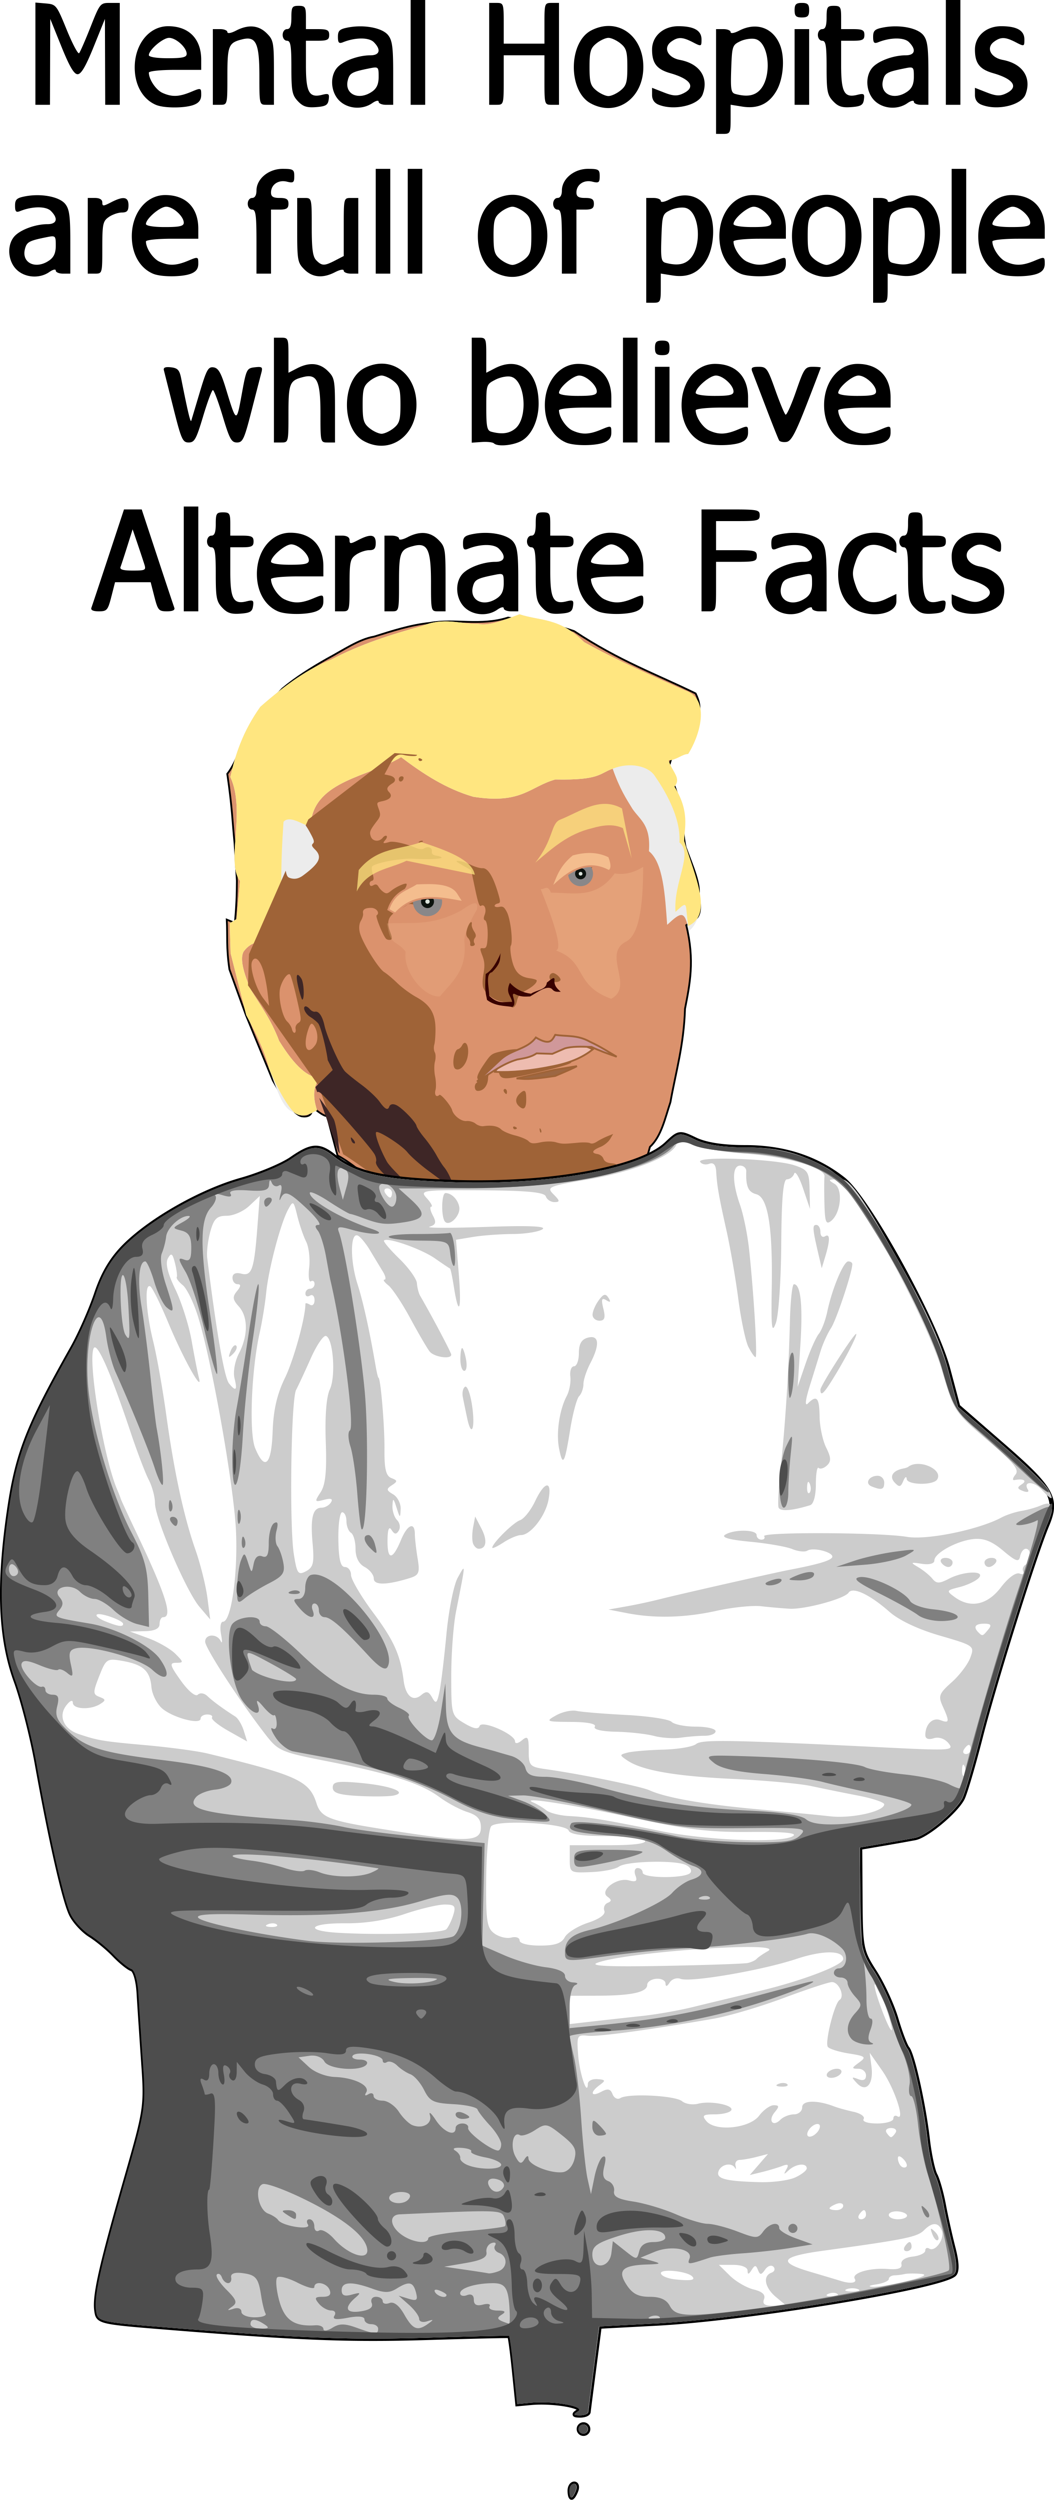
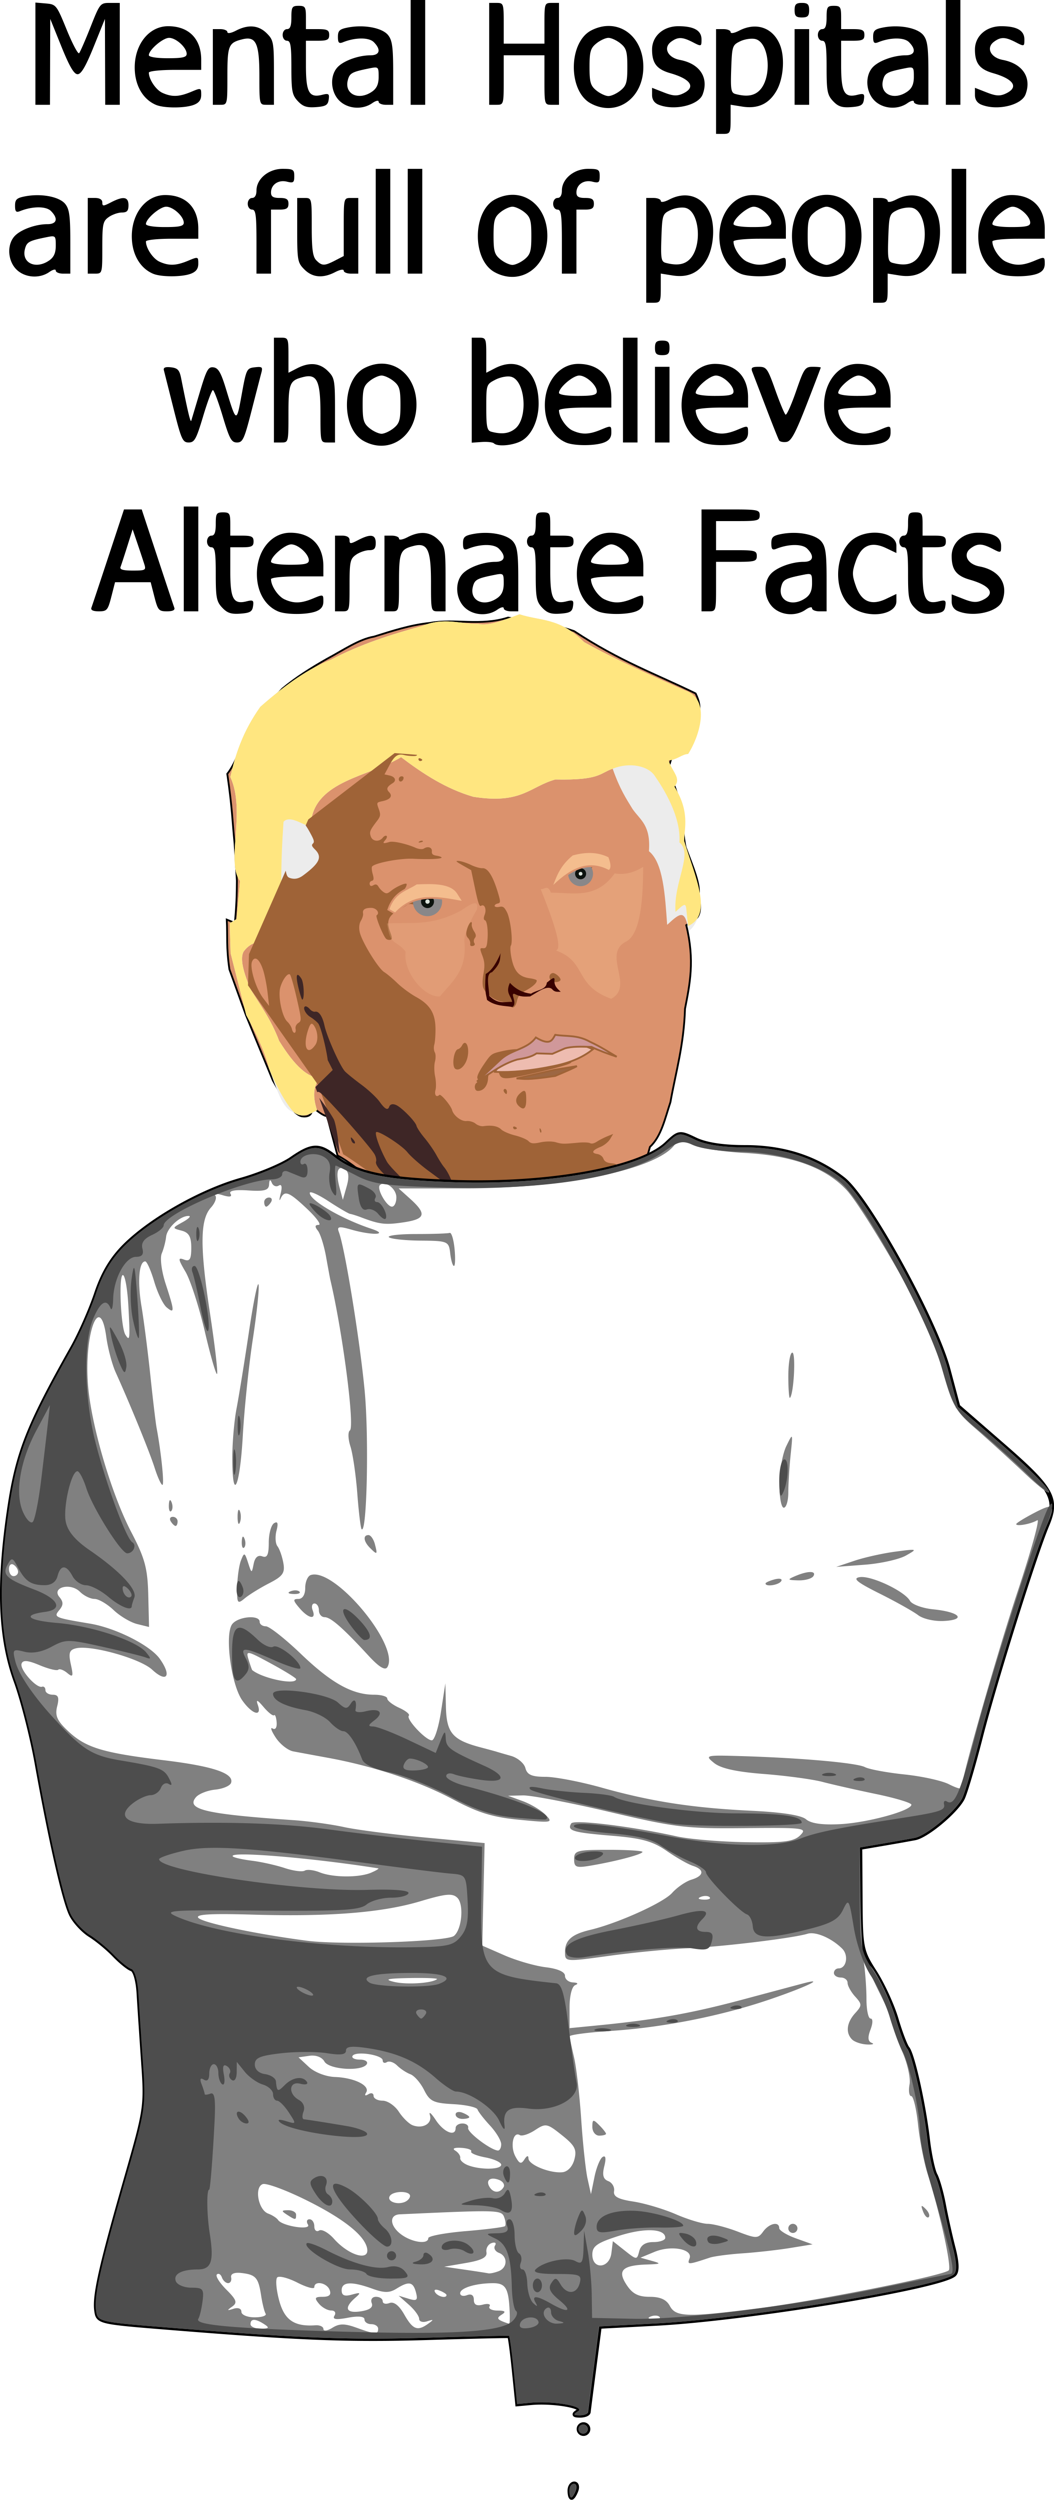
<svg xmlns="http://www.w3.org/2000/svg" width="582.974" height="1381.533" viewBox="0 0 154.245 365.531">
  <defs>
    <filter id="b" color-interpolation-filters="sRGB">
      <feGaussianBlur stdDeviation="0.1 0.1" result="blur" />
    </filter>
    <filter id="a" color-interpolation-filters="sRGB">
      <feGaussianBlur stdDeviation="0.1 0.1" result="fbSourceGraphic" />
      <feColorMatrix result="fbSourceGraphicAlpha" in="fbSourceGraphic" values="0 0 0 -1 0 0 0 0 -1 0 0 0 0 -1 0 0 0 0 1 0" />
      <feGaussianBlur stdDeviation="0.1 0.1" result="blur" in="fbSourceGraphic" />
    </filter>
  </defs>
  <path d="M83.068 182.67c-3.225.793-6.872-1.259-10.399-2.502-4.648-.845-9.163-2.333-13.516-4.6-3.284-1.247-6.671-5.004-9.76-6.606l-1.533-5.76c-.567-.028-1.438-.753-2.298-1.452.36 1.281-.498 1.67-1.496 1.458-1.073-.333-2.5-2.295-4.135-5.22l-3.945-9.567-2.41-6.67c-.481-3.232-.26-4.853-.39-7.28l1.18.48c.23-2.26.297-4.27.301-6.182l-.339-5.478c-.338-3.297-.31-4.911-1.066-10.134 1.065-1.35 1.841-3.428 2.58-5.6 1.335-2.976 3.545-4.72 5.48-6.854 2.035-1.693 4.258-3.068 6.53-4.363 2.31-1.227 4.666-2.872 6.885-3.25 2.687-.842 5.367-1.717 8.175-2 3.69-.672 7.352.51 11.442-.784 3.183.573 6.208.785 9.663 1.982 6.703 4.418 11.96 6.265 17.78 9.113 1.446 2.971-.27 3.547-.775 5.04l-.616-.49c-1.292.397-1.805 4.388-2.705 6.591 2.601 5.491 1.909 7.706 2.628 11.325.999 2.676 2.285 5.585 1.885 7.124.82 3.49-.723 3.544-1.786 4.296 1.277 5.18.51 8.668-.181 12.218-.174 5.387-1.346 9.226-2.134 13.66-.795 2.366-1.319 4.979-2.998 6.542-1.157 4.518-3.148 6.38-5.269 7.827l-4.433 6.457c-.714.538-1.475.859-2.345.678z" fill="#db926d" fill-rule="evenodd" stroke="#000" stroke-width=".265" />
  <g fill-rule="evenodd">
    <path d="M46.839 157.598c-1.036 1.2-1.082 2.824-.44 4.746-1.084.581-2.167 1.2-3.357.32-1.805-.453-2.63-3.8-3.686-6.461-.447-1.838-1.429-4.286-3.318-7.766l-2.29-9.05-.133-4.377 1.006-.626.503-5.576c-2.118-2.717.92-10.193-1.42-15.195.743-3.262 1.79-6.59 4.384-10.253 3.753-3.316 7.216-5.674 10.336-6.894 4.322-2.266 8.824-3.705 13.37-4.941 3.2-1.313 5.472-.26 8.175-.305 1.604.371 3.874-.597 6.06-1.397 3.077 1.015 5.807.434 9.451 4.069 4.978 2.76 9.813 4.86 14.66 7.018 2.149 4.09 2.064 7.07.559 9.344-.842.005-2.243.441-3.402.493.568 1.76 1.422 3.483.375 4.733 2.279 3.655 2.49 5.666 2.436 7.468 1.652 5.325 3.71 10.795.673 13.223-.527-3.215-1.15-2.785-3.147-.937-.311-4.415-.585-9.095-2.663-10.764.277-3.827-1.26-4.53-2.4-6.17-.938-1.529-1.867-2.918-2.91-5.896-1.944.676-1.857 1.71-8.39 1.576-3.714 1.03-4.931 3.665-12.017 2.526-4.008-1.169-7.354-3.367-10.557-5.787-4.747 2.88-12.437 3.397-13.203 9.474 1.441 3.504 2.146 6.02 1.607 7.403l-1.901 1.392c.435 3.681 2.06 7.594-.452 10.705-1.322-1.386-2.275-3.284-5.185-2.465-1.304.635-2.625.19-3.91 1.91-.442.807-.34 2.336 1.044 5.566 1.431 2.322 2.945 4.322 4.157 7.502 2.306 3.744 4.283 5.433 5.985 5.392z" fill="#ececec" />
    <path d="M46.839 157.598c-1.036 1.2-1.082 2.824-.44 4.746-1.084.581-2.167 1.2-3.357.32-1.012-.964-2.63-3.8-3.686-6.461-.447-1.838-1.429-4.286-3.318-7.766l-2.29-9.05-.133-4.377 1.006-.626.503-5.576c-2.118-2.717.92-10.193-1.42-15.195.743-3.262 1.79-6.59 4.384-10.253 3.753-3.316 7.216-5.674 10.336-6.894 4.322-2.266 8.824-3.705 13.37-4.941 3.2-1.313 5.472-.26 8.175-.305 1.604.371 3.874-.597 6.06-1.397 3.077 1.015 5.807.434 9.451 4.069 4.978 2.76 9.813 4.86 14.66 7.018 4.137 1.287 2.064 7.07.559 9.344-.842.005-1.695.887-2.853.939.567 1.76 1.905 2.587.857 3.837 2.28 3.655 1.458 6.116 1.405 7.918 1.652 5.325 4.273 10.786.617 12.445-.527-3.216.127-3.904-1.871-2.055-.31-4.415 2.647-8.491.57-10.16.276-3.828-2.429-8.03-3.568-9.67-.939-1.53-3.731-2.106-6.195-1.104-1.944.676-1.857 1.71-8.39 1.576-3.714 1.03-4.931 3.665-12.017 2.526-4.008-1.169-7.354-3.367-10.557-5.787-4.747 2.88-12.437 3.397-13.203 9.474.3 1.792-2.765-1.402-4.004-.029-.41 6.051-.303 8.125-.333 11.251.436 3.682 1.569 2.316 3.26 7.126-1.322-1.386-1.944-2.132-4.854-1.313-1.304.635-2.625.19-3.91 1.91-.442.807-.34 2.336 1.044 5.566 1.432 2.322 2.945 4.322 4.158 7.502 2.305 3.744 4.282 5.433 5.984 5.392z" fill="#ffe680" />
  </g>
  <path d="M57.749 110.12l-12.632 9.705-.387.877c.222.297.466.715.79 1.322.451.846.504 1.104.272 1.328-.229.22-.169.396.29.848 1.116 1.097.714 1.996-1.692 3.787-.675.503-1.262.624-1.946.403-.346-.112-.486-.284-.628-1.075l-5.38 12.208-.143 4.566 10.295 14.608 3.64 10.09c.295.143 1.806 1.166 3.533 2.395 1.845 1.313 4.065 2.792 4.935 3.288 2.445 1.396 7.11 3.137 10.074 3.76 2.608.548 4.59 1.17 7.203 2.257.698.291 1.462.446 1.698.345.305-.13.03-.33-.955-.691-1.506-.553-1.669-.711-1.106-1.08.48-.314 1.93.066 3.207.842 1.207.732 1.444.532.726-.613-.46-.733-.487-.918-.198-1.42.182-.318.263-.891.18-1.276-.173-.798.35-1.28 1.015-.935.252.13.714.103 1.05-.063.442-.219.73-.177 1.093.16.272.25.926.565 1.454.7a2.31 2.31 0 011.466 1.083l.505.838-.16-.812c-.221-1.112.13-2.837.599-2.939.216-.046.334-.317.268-.617-.175-.81.146-1.638.679-1.754.262-.057.58-.3.704-.542.125-.24.58-.597 1.012-.792 1.215-.55 1.267-.724.248-.825-.655-.065-1.004-.269-1.154-.671-.125-.34-.5-.621-.909-.683-.918-.138-.732-.55.463-1.028.54-.217 1.17-.724 1.424-1.149l.456-.76-.854.347c-.47.191-1.15.537-1.509.77-.442.285-.776.36-1.033.23-.209-.106-.976-.136-1.706-.067-2.228.211-2.363.208-3.317-.065-.523-.15-1.49-.141-2.227.019-1.033.224-1.395.188-1.744-.174-.242-.252-1.126-.627-1.964-.835-.84-.207-1.753-.601-2.032-.875-.501-.493-1.405-.66-2.597-.482-.336.05-.86-.116-1.162-.37-.303-.254-.9-.424-1.326-.38-.752.08-1.88-.778-2.109-1.605-.184-.67-1.655-2.415-1.864-2.214-.437.422-.759.004-.56-.728.11-.407.083-1.305-.061-1.995-.144-.69-.154-1.658-.021-2.15s.122-1.102-.023-1.355c-.145-.253-.179-.758-.075-1.121s.184-1.39.178-2.283c-.015-2.29-.782-3.557-2.844-4.694-.842-.465-2.074-1.373-2.736-2.016-.663-.644-1.529-1.371-1.926-1.617-.883-.546-3.283-4.458-3.584-5.842-.14-.65-.078-1.245.178-1.675.219-.367.36-.84.314-1.051-.121-.557.265-.826 1.181-.824.772.002 1.324.752.8 1.088-.21.136.922 2.953 1.377 3.424.129.134.41.205.623.159.314-.068.306-.3-.04-1.21-.555-1.465-.24-2.303 1.149-3.066.58-.318 1.208-.704 1.397-.857.213-.174.745-.123 1.4.131 1.339.52 2.484.093 3.005-1.122l.36-.841-.647-.185c-.356-.101-1.452-.069-2.436.072-1.817.26-2.38.112-1.974-.52.123-.192.205-.44.181-.55-.057-.267-1.496.356-2.273.983-.53.428-.687.456-1.09.197a2.746 2.746 0 01-.753-.794c-.201-.35-.413-.414-.744-.225-.321.185-.489.142-.55-.14a.411.411 0 01.308-.491c.291-.063.329-.32.142-.969-.14-.485-.188-.987-.106-1.115.338-.525 4.111-1.247 6.018-1.151 2.32.116 4.208.033 4.161-.183-.019-.087-.357-.207-.753-.267-.53-.08-.705-.244-.67-.628.055-.583-.578-.802-1.18-.407-.205.134-.733.086-1.174-.107-1.37-.6-3.297-1.03-3.859-.861-.927.277-1.05.224-.615-.266.232-.262.32-.542.194-.622-.125-.081-.368.032-.54.25-.526.673-1.51.576-1.765-.174-.227-.664-.135-.889.935-2.293.495-.65.528-.9.234-1.716-.343-.948-.339-.957.557-1.151 1.155-.25 1.51-.748.947-1.326-.442-.454-.31-.778.526-1.298.608-.378.374-.945-.465-1.127l-.728-.158.736-1.367c.733-1.362 1.236-1.703 2.154-1.46.267.07.82.136 1.232.144.417.01.599-.025.648-.178zm3.62.753c-.096.004-.15.076-.125.189.033.15.176.248.318.217.142-.03.248-.107.234-.17-.014-.063-.157-.16-.318-.218a.29.29 0 00-.11-.018zm-2.681 2.654a.42.42 0 00-.32.499c.099.456.638.256.694-.258.02-.181-.149-.29-.374-.24zm2.945 9.412a.726.726 0 00-.275.112c-.188.127-.113.176.19.123.275-.048.415-.143.31-.21-.052-.033-.134-.04-.225-.025zm5.231 2.956c-.172.035.072.203.853.646l1.235.7.57 2.707c.448 2.122.639 2.664.88 2.505.494-.323.835.496.533 1.282-.184.48-.173.758.034.831.342.12.509 1.746.332 3.232-.083.701-.223.893-.625.855-.471-.044-.48.053-.085 1.092.338.892.372 1.474.156 2.668-.17.942-.163 1.757.02 2.126.45.91 1.581 1.732 2.656 1.93.53.097 1.073.342 1.205.543.383.585.812.3 1.037-.687.16-.7.454-1.045 1.265-1.478 1.043-.557 1.684-1.151 1.61-1.493-.021-.096-.474-.233-1.006-.305-1.534-.205-2.249-.968-2.653-2.83-.19-.877-.247-1.747-.127-1.935.348-.54-.037-3.863-.568-4.903-.38-.744-.585-.889-1.103-.776-.35.075-.662.021-.692-.121-.031-.142.165-.307.436-.365.446-.097.447-.257.01-1.695-.716-2.35-1.464-3.52-2.222-3.47-.343.022-1.104-.193-1.69-.478-.585-.285-1.374-.544-1.754-.577a1.313 1.313 0 00-.307-.004zm17.71-.003c-.966.199-1.857.532-1.794.82.064.293 1.722 1.402 2.217 1.481.231.037.562.047.735.021.41-.06 1.35-2.069 1.093-2.335-.242-.25-1.284-.186-2.25.013zM37.33 140.17c.368-.028.807.558 1.164 1.641.238.726.536 2.211.66 3.3l.227 1.982-.854-1.117c-1.076-1.409-2.023-4.513-1.639-5.378.123-.277.275-.416.442-.428zm31.603-5.335c-.155.047-.429.462-.577 1.013-.19.701-.157 1.01.138 1.313.212.218.356.59.32.828-.044.284.084.398.376.335.278-.06.36-.223.222-.435-.122-.186-.09-.507.072-.713.22-.281.193-.53-.107-.991-.22-.339-.375-.783-.343-.988.044-.287-.007-.39-.1-.362zm-26.664 7.622a.205.205 0 01.149.025c.134.084.584 1.643.999 3.464.723 3.175.733 3.325.24 3.64-.296.19-.466.552-.4.854.062.29-.003.55-.145.582-.142.03-.316-.21-.387-.533-.07-.324-.377-.82-.682-1.102-.764-.706-1.38-3.671-1.032-4.963.264-.98.875-1.9 1.258-1.967zm3.305 7.25c.121-.038.248.07.404.309.54.824.621 2.127.173 2.772-1.19 1.715-1.883.293-1.063-2.183.186-.563.331-.851.486-.899zm35.288-7.418c-.602.13-.604.972-.002 1.239.467.207 1.236-.004 1.167-.32-.086-.396-.838-.99-1.165-.92zM68.026 152.49c-.13 0-.274.118-.417.393-.13.25-.387.487-.573.527-.637.138-.966 2.52-.399 2.884.576.37 1.46-.432 1.755-1.594.29-1.141.025-2.21-.366-2.21zm5.477 1.213c-1.6.363-1.646.397-2.74 2.012-.731 1.078-1.032 1.768-.876 2.006a.424.424 0 01-.131.606c-.203.133-.318.478-.255.767.082.378.283.488.72.393.707-.153 1.191-.916 1.21-1.908.007-.387.281-.901.612-1.148.779-.58.746-.586.909.162.298 1.372.597 1.388 5.386.295 6.138-1.4 7.097-2.073 1.902-1.333-1.3.185-3.23.273-4.29.195l-1.926-.14.934-.688c.514-.377 1.078-.726 1.253-.775.531-.15.247-.613-.438-.717-.353-.053-1.375.07-2.27.273zm.376 5.526c-.055.007-.11.042-.155.112-.067.104.001.317.152.473.22.228.281.215.312-.067.032-.301-.143-.537-.309-.518zm2.783.285c-.12.015-.277.115-.48.289-.758.645-.852 1.378-.248 1.937.728.672 1.08.353 1.076-.978-.003-.905-.085-1.281-.348-1.248zm-1.442 5.209c-.096.004-.15.076-.125.189.033.15.176.248.318.217.142-.03.248-.107.234-.17-.014-.063-.157-.16-.318-.218a.29.29 0 00-.11-.018zm3.78.263c-.04.003-.047.103-.014.293.048.275.143.414.21.31.067-.105.028-.33-.087-.5-.048-.07-.085-.105-.109-.103z" fill="#9f6337" />
  <path d="M43.544 142.554c-.184.056-.15.695.124 1.847.236.99.492 1.788.57 1.772.346-.073.24-2.5-.135-3.075-.261-.4-.45-.578-.56-.544zm1.156 4.602c-.478.104-.014 1.116.711 1.55.402.242.92.664 1.151.939.392.465 1.196 3.748 1.4 5.381l.732 1.433-2.536 2.494.271.767c.075-.119.289-.08.61.212 1.634 1.485 7.24 7.878 7.79 8.883.19.348.282.812.205 1.03-.338.954 3.692 4.257 5.276 4.323.53.023.723-.36.222-.44-.413-.066-3.476-3.085-3.902-3.846-.978-1.747-1.804-3.99-1.592-4.319.232-.36 3.765 1.893 4.583 2.923.48.605 1.9 1.852 3.155 2.773a139.78 139.78 0 013.213 2.416l.93.743-.355-.735a52.277 52.277 0 01-.73-1.602c-.208-.476-.581-1.105-.83-1.397-.25-.293-.764-1.095-1.14-1.784-.378-.688-1.162-1.818-1.742-2.511-.581-.693-1.11-1.492-1.174-1.776-.12-.524-1.708-2.219-2.689-2.868-.6-.399-1.14-.366-1.297.078-.208.59-.626.378-1.4-.709-.435-.611-1.62-1.725-2.633-2.474-1.014-.75-2.106-1.63-2.427-1.956-.708-.718-2.66-5.071-3.021-6.74-.293-1.349-.83-2.128-1.384-2.008-.203.044-.544-.125-.758-.377-.214-.251-.501-.432-.639-.403zm2.015 13.37l2.795 7.902.231.25c-.076-.449-.14-.964-.22-1.644-.176-1.5-.484-3.025-.685-3.387-.413-.743-1.466-2.293-2.063-3.038-.023-.03-.037-.055-.058-.084zm4.661 5.8c-.044 0-.04.084-.007.253.045.226.176.472.291.546.384.247.387-.127.005-.545-.155-.17-.245-.254-.289-.254z" fill="#3e2626" />
  <path d="M72.41 156.73c2.395.117 5.252-.137 8.687-.856 2.729-.554 4.389-1.432 5.655-2.429-1.596-.85-3.506-1.015-6.032.164-3.09.431-6.454.343-8.31 3.12z" fill="#eebcb0" fill-rule="evenodd" stroke="#9f6337" stroke-width=".265" />
  <path d="M69.8 158.154c1.912-1.135 3.595-2.555 5.883-3.223.971-.187 1.958-.297 2.838-.902l2.306.072 1.83-.797c1.047-.318 2.48-.264 3.903-.218 1.064.514 2.334.982 3.688 1.433-1.232-.721-2.249-1.419-3.91-2.186-1.848-1.048-3.404-.743-5.085-1.015-.456.79-.738 1.637-2.835.387-1.246 1.725-3.48 1.728-5.095 3.166z" fill="#d0989a" fill-rule="evenodd" stroke="#9f6337" stroke-width=".265" />
  <path d="M75.597 157.698l5.564-1.265 3.261-.536c-.388.242-1.667.797-3.18 1.434-4.3.647-4.502.405-5.645.367z" fill="#9d6743" fill-rule="evenodd" stroke="#9f6337" stroke-width=".265" />
  <path d="M73.28 139.368c-.185.812.175 1.355-1.283 2.797-.974.186-.447 2.096-.393 3.462 1.395 1.326 2.287.81 3.339.879-.126-.918-1.03-1.28-.32-2.793.898.992 2.004 1.477 3.092 1.59.821-.565 2.213-.532 2.311-1.618.667-.525 1.082-.914 1.128-.473-.126.891.382 1.355.907 1.806-.438-.002-.885.111-1.29-.407-.726-.582-2.022.425-3.197 1.095-.72.025-1.429.098-2.255-.37-.777-.193.492 1.347-.331 1.904-1.25-.19-2.521-.113-3.715-1.026-.138-.864-.383-1.14-.193-3.793.974-.555 1.613-1.754 2.2-3.053z" fill="#380100" fill-rule="evenodd" />
-   <path d="M52.207 130.358c1.563-3.157 4.714-3.265 7.281-4.494l9.996 2.04c-.422-2.203-4.017-3.52-7.837-4.775-3.077 1.158-6.367.692-9.15 4.09zM78.33 126.147c2.433-2.05 4.766-4.21 8.298-5.039 1.587-.461 3.13-.663 4.53-.012l1.283 4.417-1.422-7.3c-3.202-1.79-6.076.456-9.036 1.636-1.426.586-.928 2.91-3.652 6.298z" opacity=".74" fill="#ffe680" fill-rule="evenodd" />
  <g transform="rotate(-12.243 -7.464 -1683.757)">
    <circle cx="-324.04" cy="105.392" r="2.136" fill="#898789" />
    <circle r=".949" cy="105.392" cx="-324.04" fill="#0c120e" />
    <circle cx="-324.04" cy="105.392" r=".316" fill="#dbe3db" />
  </g>
  <path d="M57.845 133.587c2.9-3.226 6.475-2.29 9.997-1.683l-.86-1.352c-1.012-1.489-3.472-1.482-6.043-1.36-1.468.978-3.202 1.167-4.112 3.807z" fill="#f4bd8e" fill-rule="evenodd" stroke="#db926d" stroke-width=".265" />
  <g transform="rotate(-12.242 81.472 -1574.59) scale(.852)">
    <circle r="2.136" cy="105.392" cx="-324.04" fill="#898789" />
    <circle cx="-324.04" cy="105.392" r=".949" fill="#0c120e" />
    <circle r=".316" cy="105.392" cx="-324.04" fill="#dbe3db" />
  </g>
  <path d="M80.611 129.942c2.55-2.57 5.233-4.338 8.508-2.575.372-.253.538-.761.028-2.11-1.617-.816-3.437-.84-5.404-.285-2.094 1.732-2.452 3.34-3.132 4.97z" fill="#f4bd8e" fill-rule="evenodd" stroke="#db926d" stroke-width=".265" />
  <path d="M-108.817 107.885c-.115 2.66.906 2.076 1.818 3.984-1.032 2.749 1.209 7.156 3.512 7.461 2.139-1.697 4.666-2.83 5.174-6.898.118-1.36 1.487-2.877 2.822-4.39.648-1.537-.87-.907-2.352-.314-4.826 1.363-7.59.043-10.974-.47z" opacity=".5" fill="#f4bd8e" fill-rule="evenodd" filter="url(#a)" transform="rotate(-12.243 103.397 -650.08)" />
  <path d="M-85.747 107.118c.76 4.53 1.375 9.176.293 9.254 4.138 2.611 1.423 5.472 6.384 8.61 3.73-1.05.125-6.494 3.748-7.673 2.17-.395 3.684-4.505 4.92-10.191-1.588.591-2.999.56-4.275.059-3.464 3.145-6.555 1.461-9.723.761-.185-1.328-.884-.601-1.347-.82z" opacity=".5" fill="#ffcf9d" fill-rule="evenodd" filter="url(#b)" transform="rotate(-12.243 103.397 -650.08)" />
  <g>
    <path d="M83.39 364.197c0-.55.29-1 .646-1 .355 0 .473.45.262 1-.211.55-.502 1-.646 1-.144 0-.262-.45-.262-1zm1.334-9.004c0-.367.3-.667.667-.667.367 0 .667.3.667.667 0 .366-.3.667-.667.667a.669.669 0 01-.667-.667zm-.054-2.62c1.094-.693-3.645-1.534-6.94-1.232l-1.99.183-.503-4.939c-.276-2.716-.58-4.976-.676-5.022-.097-.046-5.427.075-11.847.27-11.664.354-18.576.084-38.017-1.481-10.258-.827-10.34-.846-10.574-2.5-.302-2.145.694-6.564 4.36-19.343 2.91-10.14 2.958-10.466 2.5-17.007-.256-3.669-.553-8.163-.66-9.988-.112-1.936-.545-3.435-1.038-3.6-.465-.154-1.613-1.08-2.552-2.058-.94-.977-2.527-2.287-3.528-2.91-1-.623-2.239-1.955-2.751-2.96-1-1.963-3.03-10.872-5.054-22.171-.69-3.852-2.07-9.254-3.067-12.006-2.306-6.358-2.6-13.909-.975-25.011 1.208-8.246 2.728-12.144 9.238-23.677 1.139-2.018 2.717-5.593 3.507-7.945 1.001-2.98 2.268-5.104 4.18-7.006 3.853-3.83 11.206-7.99 17.014-9.625 2.713-.763 6.03-2.15 7.373-3.08 2.934-2.033 4.004-2.1 6.18-.39 3.259 2.565 7.175 3.42 17.345 3.785 14.004.503 27.44-1.898 31.367-5.604 1.808-1.707 1.867-1.715 4.192-.607 1.556.742 4.042 1.125 7.312 1.125 5.636 0 10.413 1.557 14.353 4.677 3.605 2.855 13.434 20.666 15.327 27.774l1.448 5.438 6.602 5.737c7.231 6.284 8.044 7.751 6.427 11.607-1.843 4.396-7.665 22.939-9.707 30.916-1.095 4.279-2.304 8.365-2.687 9.08-1.04 1.944-5.234 5.425-6.928 5.75-.819.157-2.964.537-4.768.843l-3.28.558.046 7.51c.044 7.228.124 7.63 2.12 10.74 1.14 1.777 2.55 4.851 3.135 6.83.583 1.98 1.322 3.92 1.642 4.313.752.924 2.366 8.181 2.957 13.293.255 2.201.754 4.547 1.11 5.213.355.667.908 2.618 1.229 4.336.32 1.718.952 4.557 1.403 6.309.551 2.14.6 3.406.148 3.857-1.8 1.8-30.206 6.487-43.58 7.192l-8.338.439-.782 6.003c-.43 3.301-.806 6.227-.834 6.503-.028.275-.576.495-1.218.49-.949-.008-.99-.123-.221-.61z" fill="#fff" stroke="#000" stroke-width=".668" />
-     <path d="M83.38 364.196c0-.55.29-1 .645-1 .355 0 .473.45.262 1-.211.55-.502 1-.646 1-.144 0-.262-.45-.262-1zm1.333-9.004c0-.367.3-.667.667-.667.367 0 .667.3.667.667 0 .367-.3.667-.667.667a.669.669 0 01-.667-.667zm-.054-2.62c1.094-.693-3.646-1.534-6.94-1.231l-1.99.183-.503-4.94c-.276-2.716-.58-4.976-.677-5.022-.096-.046-5.427.076-11.846.27-11.664.354-18.577.085-38.017-1.481-10.258-.826-10.34-.846-10.574-2.5-.302-2.145.694-6.564 4.36-19.342 2.91-10.14 2.958-10.466 2.5-17.008-.256-3.668-.553-8.163-.66-9.988-.112-1.935-.545-3.435-1.038-3.6-.465-.154-1.614-1.08-2.552-2.058-.94-.977-2.527-2.286-3.528-2.91-1.001-.623-2.24-1.955-2.751-2.96-1-1.963-3.03-10.872-5.054-22.17-.69-3.852-2.07-9.255-3.067-12.006-2.306-6.358-2.6-13.91-.975-25.012 1.207-8.246 2.728-12.144 9.238-23.677 1.139-2.018 2.717-5.593 3.507-7.945 1.001-2.98 2.268-5.103 4.18-7.005 3.853-3.83 11.206-7.99 17.014-9.625 2.712-.764 6.03-2.15 7.373-3.08 2.933-2.033 4.004-2.1 6.179-.39 3.26 2.564 7.176 3.419 17.346 3.784 14.004.503 27.44-1.897 31.367-5.604 1.808-1.707 1.867-1.715 4.191-.606 1.557.742 4.043 1.124 7.313 1.124 3.426 0 6.044.426 8.482 1.378 3.851 1.506 6.257 3.275 4.502 3.311-.803.018-.789.13.08.638 1.26.737.962 4.224-.462 5.405-.77.639-.941.215-1.007-2.48-.043-1.787-.04-3.583.008-3.99.152-1.291-5.39-2.887-11.6-3.341-3.302-.242-6.834-.858-7.85-1.37-1.602-.809-1.896-.8-2.227.062-.66 1.719-6.362 3.966-12.853 5.065-5.886.997-6.188 1.126-5.121 2.192.94.94.964 1.134.14 1.134-.545 0-1.117-.375-1.27-.834-.203-.609-2.735-.849-9.396-.89-8.805-.054-9.081-.015-8.012 1.167.61.673.9 1.224.647 1.224s-.15.578.228 1.285c.545 1.02.446 1.36-.477 1.644-.64.197 3.037.212 8.173.033 6.396-.224 9.022-.114 8.337.347-.55.37-2.501.68-4.335.69-1.834.01-4.454.202-5.82.428l-2.486.411.41 5.084c.428 5.287-.01 6.359-.728 1.789-.228-1.446-.481-2.648-.564-2.67-.082-.023-1.075-.688-2.207-1.478-1.974-1.379-6.942-3.122-7.45-2.614-.134.135.875 1.331 2.242 2.66 1.368 1.328 2.526 2.94 2.573 3.584.048.643.257 1.464.466 1.825 1.795 3.097 4.56 8.325 4.56 8.622 0 .724-2.517.355-3.165-.464-.363-.458-1.634-2.634-2.823-4.835-1.19-2.201-2.638-4.377-3.218-4.836-.58-.458-.836-.834-.57-.834.267 0 .164-.525-.228-1.167a594.833 594.833 0 01-1.887-3.122c-.645-1.075-1.471-2.054-1.835-2.176-1.064-.354-1.069 3.745-.008 7.07.86 2.702 1.747 6.7 2.676 12.068.158.917.34 1.667.405 1.667.314 0 .913 7.117.88 10.471-.027 2.868.222 3.9 1.015 4.205.915.35.924.486.07 1.046-.846.554-.82.74.185 1.331.642.379 1.137 1.349 1.1 2.156-.062 1.373-.1 1.36-.6-.2-.458-1.43-.543-1.472-.6-.3-.037.752.267 1.701.675 2.11.409.408.521 1.1.25 1.538-.37.6-.633.574-1.065-.109-.379-.597-.577-.041-.584 1.636-.012 2.867.749 2.793 1.985-.192.919-2.219 2.003-2.675 2.014-.848.005.642.187 2.25.405 3.572.35 2.112.207 2.464-1.174 2.89-3.349 1.036-5.24 1.057-5.24.059 0-.534-.601-1.293-1.335-1.685-.864-.463-1.334-1.397-1.334-2.652 0-1.066-.3-2.124-.667-2.35-.367-.227-.667-.996-.667-1.708s-.28-1.294-.621-1.294c-.342 0-.593 1.8-.558 4.002.045 2.863.317 4.002.955 4.002.49 0 .894.525.898 1.167.002.642 1.46 3.118 3.238 5.502 3.043 4.083 3.984 6.177 4.459 9.922.286 2.255 1.349 3.15 2.552 2.152.783-.65 1.102-.582 1.618.34.551.985.704.87 1.063-.797.231-1.07.69-4.842 1.022-8.381.33-3.54 1.078-7.291 1.66-8.337 1.196-2.147 1.21-2.415-.248 4.967-.383 1.944-.697 6.156-.697 9.36 0 5.73.032 5.846 1.944 6.975 1.34.792 2.023.91 2.2.382.307-.923 5.193 1.194 5.193 2.25 0 .382.432.314 1-.157.858-.712 1.001-.494 1.001 1.515 0 2.204.152 2.368 2.501 2.7 5.175.734 13.89 2.509 15.174 3.091 2.386 1.08 7.849 2.042 15.674 2.758 4.218.386 9.081.858 10.806 1.05 3.115.346 7.869-.716 7.869-1.757 0-.3-1.726-.876-3.835-1.28-2.11-.406-5.186-1.03-6.837-1.388-1.65-.358-6.753-.827-11.338-1.04-8.556-.4-13.41-1.24-15.565-2.695-1.189-.802-1.189-.837 0-1.157.674-.18 3.017-.378 5.207-.437s4.367-.426 4.837-.817c.842-.698 4.925-.62 28.531.542 8.7.428 9.275.383 8.41-.661-.556-.673-1.424-.964-2.167-.728-.783.248-1.237.069-1.23-.485.018-1.571 1.07-2.602 2.21-2.164 1.32.506 1.366.233.345-2.008-.69-1.513-.554-1.88 1.306-3.533 1.141-1.014 2.365-2.63 2.72-3.59.637-1.723.578-1.766-4.453-3.228-3.183-.924-5.951-2.23-7.369-3.475-2.909-2.553-5.383-3.712-5.989-2.803-.6.901-6.419 2.474-8.67 2.345a95.614 95.614 0 01-4.121-.362c-1.284-.143-4.23.159-6.545.67-4.623 1.02-9.028 1.131-13.13.332l-2.669-.52 2.668-.472a78.362 78.362 0 005.002-1.079c2.24-.582 16.604-3.835 18.676-4.23 4.166-.792 6.067-1.338 6.37-1.83.432-.698-2.7-1.563-3.615-.998-.36.223-1.352.118-2.205-.233-.853-.35-3.623-.834-6.155-1.073-3.074-.29-4.294-.632-3.669-1.028 1.278-.809 4.605-.77 4.605.054 0 .367.318.667.706.667.389 0 .567-.225.397-.5-.399-.646 16.971-.567 20.907.094 2.95.497 10.49-1.047 13.817-2.828.71-.38 2.02-.813 2.909-.96.888-.149 2.154-.503 2.812-.788 1.829-.793 2.118.052.96 2.807-1.857 4.424-7.673 22.936-9.728 30.964-1.095 4.28-2.305 8.365-2.687 9.08-1.041 1.945-5.234 5.425-6.928 5.75-.819.157-2.964.537-4.768.844l-3.28.557.046 7.51c.044 7.228.123 7.63 2.12 10.74 1.14 1.778 2.55 4.852 3.134 6.831.584 1.98 1.323 3.92 1.643 4.312.752.924 2.366 8.182 2.957 13.294.254 2.2.754 4.547 1.11 5.213.355.666.908 2.617 1.229 4.335.32 1.718.952 4.557 1.403 6.31.55 2.14.6 3.405.148 3.857-1.8 1.799-30.206 6.486-43.58 7.191l-8.338.44-.782 6.002c-.431 3.302-.806 6.228-.834 6.503-.028.275-.577.496-1.218.49-.949-.007-.99-.122-.221-.61zm28.9-16.685c-1.648-1.375-1.97-3.093-.667-3.559.459-.163.593-.555.298-.87-.295-.314-.843-.13-1.218.41-.562.808-.746.821-1.045.071-.307-.767-.453-.767-.94 0-.422.666-.578.686-.586.076-.005-.488-.879-.834-2.102-.834h-2.092l1.592 1.566c.875.862 2.444 1.775 3.486 2.03 1.29.314 1.776.772 1.522 1.434-.272.708.12.966 1.44.95l1.813-.022-1.5-1.252zm8.99-.44c-.22-.222-.796-.245-1.278-.053-.532.213-.374.371.403.403.703.03 1.097-.128.876-.35zm3.016-.706c-.459-.185-1.209-.185-1.667 0-.46.185-.084.337.833.337.917 0 1.292-.152.834-.337zm7.17-1.197c2.432-.607 3.106-.961 2-1.051-.916-.075-1.967-.062-2.334.028a8.814 8.814 0 01-1.5.19c-.459.015-.834.256-.834.538 0 .28-.825.636-1.834.789-1.066.161-1.275.308-.5.35.733.039 2.984-.34 5.002-.844zm-31.452-.689c-.752-.751-4.565-1.14-4.565-.466 0 .39.976.805 2.168.923 2.264.224 2.948.094 2.397-.457zm23.811.375c-.523-.847 2.167-1.654 4.824-1.447 1.528.119 2.13-.096 2-.716-.11-.531.551-.971 1.65-1.097 1.01-.116 1.835-.51 1.835-.874s.266-.497.591-.296c.881.544 2.285-1.45 1.839-2.613-.481-1.252-1.39-1.287-2.58-.097-1.021 1.022-2.664 1.358-14.769 3.019-6.235.855-6.749 1.652-1.977 3.066 2.14.633 4.19 1.245 4.557 1.36 1.402.439 2.397.289 2.03-.305zm7.307-4.717c.227-.367.545-.667.707-.667.162 0 .294.3.294.667 0 .367-.318.667-.706.667-.389 0-.521-.3-.295-.667zm4.045-1.805c-.362-.95-.285-1.027.373-.374.456.453.661.991.456 1.196-.206.206-.578-.165-.829-.822zm-9.714-2.864c0-.367-.132-.667-.294-.667-.162 0-.48.3-.706.667-.227.367-.095.667.294.667.388 0 .706-.3.706-.667zm6.003.142c0-.289-.6-.57-1.334-.625-.734-.055-1.334.18-1.334.525 0 .344.6.625 1.334.625.734 0 1.334-.236 1.334-.525zm-9.338-1.455c0-.355-.45-.473-1-.262-.55.211-1 .502-1 .646 0 .144.45.262 1 .262s1-.29 1-.646zm-7.034-4.13c.934-.425 1.698-1.025 1.698-1.333 0-.841-1.611-.674-2.632.273-.727.675-.795.654-.357-.113.408-.714.253-.837-.631-.497-.645.247-1.97.643-2.944.88l-1.773.43 1.334-1.538 1.334-1.539-1.667.43c-.917.235-2.033.432-2.48.437-.447.006-.722.385-.61.843.112.459.077.609-.076.334-.474-.847-2.007-.554-2.395.458-.428 1.116.95 1.486 6.03 1.619 1.908.05 4.234-.258 5.169-.684zm15.827-2.705c-.478-.478-.79-.518-.79-.1 0 .38.201.89.446 1.134.244.244.6.29.789.1.19-.19-.01-.7-.445-1.134zm-12.253-4.482c.167-.5-.083-.75-.583-.584-.482.16-1.007.686-1.167 1.167-.167.5.083.75.583.584.482-.16 1.007-.686 1.167-1.167zm11.13.625c.227-.367-.073-.667-.667-.667-.593 0-.893.3-.667.667.227.367.527.667.667.667s.44-.3.667-.667zm-19.966-2.477c.63-.839 1.59-1.525 2.133-1.525.81 0 .837.184.145 1.017-1.023 1.232-.288 2.219.825 1.106.434-.434 1.33-.789 1.99-.789.66 0 1.2-.467 1.2-1.038 0-1.027 2.163-1.085 4.67-.124.55.211 1.837.568 2.861.792 1.024.225 1.682.7 1.461 1.057-.23.372.61.647 1.974.647 1.306 0 2.374-.318 2.374-.706 0-.389.268-.541.596-.339 1.18.73-.442-4.133-2.233-6.69l-1.823-2.603.263 2.05c.329 2.561-.802 3.82-2.142 2.385-.835-.893-.81-.966.192-.581.762.292 1.145.112 1.145-.54 0-.539-.507-.98-1.128-.98-1.009 0-.998-.094.102-.899 1.12-.82.988-.937-1.502-1.335-1.502-.24-2.88-.68-3.064-.976-.44-.71.98-6.352 1.723-6.848.8-.534-.085-2.614-1.114-2.614-.46 0-3.655 1.052-7.098 2.337-3.443 1.286-8.061 2.648-10.262 3.027-9.852 1.696-16.911 2.65-18.398 2.485-1.52-.169-1.599-.01-1.383 2.822.207 2.713 1.369 6.16 1.419 4.21.01-.435.64-.745 1.396-.688 1.2.09 1.242.2.333.866-1.467 1.072-1.3 1.8.225.984.969-.518 1.36-.435 1.663.352.217.567.731.823 1.142.569 1.169-.722 8.026-.376 9.028.455.494.41 1.546.577 2.336.37 1.856-.485 5.327.206 4.856.967-.199.322-1.281.586-2.405.586-1.725 0-1.916.153-1.227.983 1.314 1.584 6.328 1.07 7.727-.792zm2.834-4.648c.481-.193 1.056-.17 1.278.052.222.222-.172.38-.875.35-.777-.031-.935-.19-.403-.402zm7.128-1.546c.226-.367.862-.667 1.413-.667.55 0 .814.3.588.667-.227.367-.863.667-1.413.667s-.815-.3-.588-.667zm8.606-9.557c-.583-1.713-1.297-3.26-1.585-3.437-.288-.178.085 1.327.829 3.346 1.628 4.422 2.258 4.497.756.091zm-35.618 1.165c2.017-.215 5.319-.797 7.336-1.293 2.018-.496 6.356-1.54 9.642-2.319 6.308-1.496 12.368-3.802 12.368-4.707 0-1.292-3.01-1.292-6.887-.002-4.963 1.652-15.47 3.454-16.912 2.901-.557-.213-1.279.03-1.603.542-.38.6-.593.65-.6.139-.004-.436-.61-.747-1.344-.692-.733.055-1.334.452-1.334.881 0 1.08-2.264 1.584-7.17 1.595l-4.168.01v4.14l3.502-.402c1.925-.22 5.152-.577 7.17-.792zm15.374-7.737c.531-.117 1.116-.387 1.3-.602.183-.215.934-.73 1.667-1.145 2.642-1.494-20.956.138-25.011 1.73-1.162.457 1.78.59 9.705.441 6.254-.117 11.807-.308 12.339-.424zm-26.777-3.76c.357-.667 1.88-1.62 3.385-2.116 1.698-.56 2.613-1.222 2.413-1.745-.178-.463.035-.988.473-1.167.61-.25.605-.462-.023-.908-1.226-.87 1.354-2.852 3.114-2.391 1.083.283 1.302.123.98-.717-.23-.595-.084-1.08.323-1.08.406 0 .738.3.738.666 0 .874 6.466.87 7.006-.005.229-.369-.129-.888-.794-1.153-1.753-.7-8.68-.496-9.688.284-.473.366-2.285.726-4.027.8-3.116.133-3.168.102-3.168-1.896v-2.032h5.708c3.636 0 5.56-.242 5.297-.667-.227-.367-2.77-.667-5.653-.667-3.535 0-5.33-.265-5.513-.814-.35-1.05-10.343-1.621-11.318-.647-.382.383-.717 3.844-.748 7.738-.05 6.165.1 7.16 1.196 7.962.69.505 1.803.774 2.474.598.671-.175 1.22.015 1.22.426 0 .437 1.23.745 2.978.745 2.197 0 3.148-.319 3.627-1.214zm-17.321-1.185c.308-.331.765-1.278 1.014-2.103.39-1.288.207-1.5-1.28-1.5-.953 0-3.594.626-5.868 1.392-2.67.9-5.737 1.378-8.65 1.351-5.296-.05-6.13 1.095-1.013 1.39 6.469.372 15.23.079 15.797-.53zm-24.815-.672c-.221-.221-.797-.245-1.278-.053-.532.213-.374.371.403.403.703.03 1.097-.128.875-.35zm29.861-14.215c0-1.204-.506-1.774-2-2.252-1.101-.353-2.928-1.331-4.06-2.174-2.667-1.986-7.105-3.41-16.184-5.195-7.133-1.402-7.4-1.519-9.397-4.109-3.785-4.908-8.71-12.499-8.71-13.423 0-1.144 1.752-1.207 2.282-.081.216.458.236.007.043-1-.193-1.01-.066-1.835.282-1.835 1.206 0 2.202-6.984 1.902-13.344-.312-6.62-3.586-25.036-5.573-31.343-.635-2.018-1.631-4.057-2.214-4.53-.582-.475-.978-1.002-.88-1.171.099-.17-.017-1.095-.26-2.056-.36-1.434-.544-1.559-1.028-.694-.4.715-.053 2.167 1.083 4.521.92 1.908 1.993 5.298 2.385 7.534.392 2.236.87 4.666 1.063 5.4.649 2.47-2.307-2.82-4.443-7.953-1.157-2.778-2.355-5.207-2.664-5.397-.88-.544-.664 3.617.414 8.014.54 2.201 1.396 7.003 1.902 10.672 1.158 8.386 2.571 14.927 4.282 19.817.734 2.095 1.521 5.246 1.75 7.003l.416 3.194-1.567-1.839c-1.939-2.275-6.511-12.923-6.517-15.177-.002-.913-.415-2.448-.918-3.412-.503-.964-1.703-4.115-2.667-7.003-2.94-8.812-4.958-13.35-5.411-12.17-.819 2.134 1.519 16.066 3.455 20.592.235.55.47 1.15.52 1.334.05.183 1.02 2.284 2.153 4.669 4.458 9.374 5.517 12.672 4.07 12.672-.291 0-.53.45-.53 1 0 .675-.707 1.016-2.168 1.048l-2.168.047 2.668.975c1.467.536 3.26 1.565 3.983 2.287 1.217 1.214 1.227 1.313.124 1.313-1.029 0-.935.36.685 2.625 1.078 1.507 2.13 2.378 2.469 2.044.336-.332.946-.242 1.419.209.768.734 2.28 1.842 4.07 2.984.409.261.966 1.187 1.238 2.058l.494 1.583-2.712-1.524c-1.491-.838-2.587-1.726-2.434-1.972.152-.247-.16-.448-.695-.448-.534 0-.97.274-.97.608 0 .963-4.194-.178-5.69-1.548-.744-.681-1.421-2.066-1.505-3.077-.194-2.352-1.224-3.284-4.206-3.809-2.303-.405-2.435-.32-3.43 2.213-.945 2.404-.94 2.67.043 3.048.933.358.945.496.095 1.034-1.426.902-3.98.78-4.004-.192-.013-.48-.426-.3-.975.425-1.173 1.55-.347 3.426 1.83 4.158 2.829.95 3.513 1.064 9.838 1.629 3.485.311 7.537.856 9.004 1.211 13.162 3.185 14.918 3.987 15.964 7.282.656 2.064 1.81 2.524 9.38 3.733 12.705 2.029 14.674 2 14.674-.208zm-17.841-4.59c-2.936-.154-3.836-.443-3.836-1.236 0-.86.675-.975 3.977-.68 4.455.396 7.104 1.39 4.937 1.851-.684.145-2.97.174-5.078.064zm63.529 5.856c.687-.453-1.294-.639-6.337-.595-5.912.05-9.214-.346-17.007-2.042-9.202-2.003-16.825-3.18-14.674-2.265.55.234 1.406.746 1.9 1.139.495.393 1.996.771 3.335.841 2.93.153 5.14.515 13.44 2.202 6.825 1.386 17.715 1.792 19.343.72zm25.133-10.117c-.213-.532-.37-.374-.403.403-.029.703.129 1.097.35.875.222-.221.246-.796.053-1.278zm.878-2.543c0-.367-.132-.667-.294-.667-.161 0-.48.3-.706.667-.227.367-.094.667.294.667.389 0 .706-.3.706-.667zm2.55-17.532c.538-.648.396-.857-.586-.857-1.325 0-1.645.477-.852 1.27.588.589.613.581 1.438-.413zm-126.606-.826c0-.526-3.468-1.74-3.858-1.35-.186.185.381.625 1.26.976 1.879.752 2.598.855 2.598.374zm128.461-5.35c1.07-1.404 2.184-2.222 2.737-2.01.512.197.76.082.552-.255-.208-.337-.074-.802.3-1.032.847-.524.894-2.342.059-2.342-.34 0-.715.495-.834 1.1-.178.91-.605.77-2.489-.816-1.655-1.393-2.835-1.856-4.335-1.701-2.44.252-5.73 2.053-5.73 3.136 0 .457-.737.651-1.835.483-1.679-.258-1.721-.215-.5.509.734.434 1.656 1.188 2.05 1.673.593.733 1.005.733 2.416 0 2.24-1.161 5.472-1.22 4.33-.077-.443.442-1.702 1.03-2.799 1.305-1.907.478-1.937.54-.7 1.446 2.32 1.696 4.797 1.178 6.778-1.42zm-8.74-3.638c-.226-.366.056-.667.628-.667s1.04.3 1.04.667c0 .367-.283.667-.628.667-.345 0-.813-.3-1.04-.667zm6.336 0c0-.366.468-.667 1.04-.667.572 0 .855.3.628.667-.227.367-.695.667-1.04.667-.345 0-.628-.3-.628-.667zm-98.325-2.75c-.345-3.796.02-5.253 1.313-5.253.49 0 1.104-.348 1.367-.772.329-.532.018-.652-1.004-.385-1.395.365-1.425.3-.51-1.097.717-1.092.916-3.047.758-7.41-.134-3.706.089-6.567.596-7.636.9-1.9.492-7.486-.572-7.814-.367-.113-1.366 1.365-2.221 3.283-.855 1.92-1.819 3.991-2.141 4.605-.746 1.418-1 19.864-.33 24.046.453 2.837.631 3.084 1.776 2.471 1.065-.57 1.223-1.23.968-4.037zm-5.85-16.385c.108-3.146.64-5.458 1.799-7.837 1.284-2.634 2.998-8.832 2.998-10.842 0-.155.3-.096.667.13.366.227.667-.073.667-.667 0-.593-.3-.893-.667-.666-.367.226-.667.094-.667-.295 0-.388.3-.706.667-.706.366 0 .667-.318.667-.706 0-.389-.238-.56-.528-.38-.29.179-.404-.731-.253-2.023.15-1.292-.052-2.996-.45-3.788-.398-.792-.98-2.49-1.295-3.774-.547-2.235-.605-2.273-1.351-.889-1.101 2.04-2.853 8.69-3.195 12.126-.159 1.595-.588 4.234-.953 5.865-1.217 5.429-1.58 14.66-.662 16.874 1.41 3.405 2.386 2.481 2.555-2.422zm-5.583-7.805c-.228-.91.053-2.472.654-3.635 1.358-2.627 1.344-5.35-.038-6.877-.89-.984-.937-1.394-.251-2.22.576-.694.605-1.013.092-1.013-.412 0-.749-.422-.749-.938 0-.594.466-.816 1.27-.606 1.554.407 1.892-.555 2.367-6.738l.355-4.614-1.539 1.446c-.846.795-2.33 1.446-3.298 1.446-1.442 0-1.876.419-2.401 2.321-.353 1.277-.557 3.003-.453 3.835 1.341 10.794 2.509 17.51 3.19 18.355 1.005 1.246 1.247 1.016.8-.762zm-.583-3.936c.251-.658.624-1.028.83-.822.205.205 0 .743-.456 1.196-.659.653-.735.577-.374-.374zm23.635-23.148c0-.367-.318-.667-.706-.667-.389 0-.521.3-.294.667.226.367.544.667.706.667.162 0 .294-.3.294-.667zm38.351 79.393c-1.1-.293-3.594-.568-5.542-.612-2.173-.048-3.382-.336-3.129-.746.257-.414-1.054-.676-3.462-.69-3.678-.023-3.79-.071-2.207-.96.917-.515 2.268-.808 3.002-.651.733.157 4.005.424 7.27.593 3.265.17 6.251.623 6.636 1.008.385.385 1.99.7 3.568.7s2.868.3 2.868.667c0 .367-.713.667-1.584.667-.871 0-2.447.125-3.501.278-1.055.153-2.818.039-3.919-.254zm-26.504-28.178c-.148-.445-.136-1.507.027-2.36l.297-1.551.914 1.762c.898 1.73.734 2.957-.396 2.957-.315 0-.693-.363-.842-.808zm2.827.655c0-.647 3.052-3.668 4.063-4.021.584-.205 1.574-1.45 2.199-2.767 1.417-2.986 2.51-3.113 1.968-.229-.447 2.39-2.617 5.17-4.035 5.17-.499 0-1.647.484-2.551 1.077-.905.592-1.644.939-1.644.77zm41.893-5.893c-.13-.39.013-3.016.314-5.835.682-6.347 1.171-14.09 1.346-21.298.073-3.025.338-5.5.589-5.502.996-.005 1.324 3.086.944 8.9l-.398 6.104 1.166-3.405c.642-1.873 1.508-3.824 1.924-4.335.416-.512.978-1.981 1.248-3.265.706-3.348 2.374-7.337 3.07-7.337.327 0 .594.18.594.398 0 1.172-2.323 8.141-3.12 9.358-.51.78-1.192 2.281-1.515 3.335-.323 1.054-1.047 3.386-1.608 5.182-.632 2.02-.73 2.974-.257 2.5 1.294-1.293 1.673-.87 1.711 1.919.02 1.475.454 3.517.962 4.537.726 1.454.75 2.018.113 2.613-.447.417-.994.577-1.217.354-.222-.222-.404.856-.404 2.396 0 1.658-.34 2.904-.834 3.057-2.693.829-4.42.95-4.628.324zm4.583-3.416c-.213-.532-.37-.374-.403.403-.029.703.129 1.097.35.875.222-.221.246-.797.053-1.278zm33.908.808c-1.144-1.264-2.775-1.246-1.992.022.209.338-.111.425-.712.195-.873-.335-.913-.531-.2-.983.844-.535.265-.877-1.058-.625-.338.064-.274-.293.141-.793.599-.722-.248-1.763-4.106-5.047-4.84-4.121-4.867-4.161-6.685-10.3-1.893-6.39-10.275-22.376-13.634-26.005-.934-1.009-1.394-1.834-1.023-1.834 1.277 0 3.363 3.022 8.745 12.672 3.775 6.768 5.829 11.31 6.843 15.129l1.45 5.457 6.26 5.397c3.443 2.968 6.577 5.99 6.965 6.715.9 1.68.526 1.68-.994 0zm-24.863-.46c-1.051-.423-.412-1.557.877-1.557.529 0 .961.45.961 1 0 1.029-.382 1.145-1.838.558zm3.345-.59c-.808-.877-.242-1.747 1.328-2.04.275-.052.575-.154.667-.227 1.53-1.22 5.167.35 4.25 1.835-.555.897-4.41.828-4.464-.08-.026-.434-.25-.295-.5.31-.377.912-.593.946-1.28.201zm-49.09-4.946c-.451-2.252.046-5.66 1.122-7.693.388-.734.625-2.01.525-2.835-.099-.825.141-1.5.534-1.5s.715-.866.715-1.923c0-1.363.39-2.025 1.334-2.272 1.637-.429 1.764 1.02.33 3.77-.549 1.051-.997 2.417-.997 3.035 0 .619-.283 1.41-.628 1.758-.346.349-.936 2.55-1.311 4.89-.806 5.021-1.08 5.49-1.625 2.77zm-13.452-4.446c-.224-1.052-.51-2.438-.637-3.08-.127-.641.022-1.322.33-1.513.31-.191.768 1.023 1.019 2.698.506 3.376-.072 4.913-.712 1.895zm51.698-4.18c0-.509 4.183-7.114 5.095-8.047.672-.686-.875 2.503-2.658 5.478-1.88 3.14-2.437 3.727-2.437 2.569zm-52.691-4.403c0-.917.115-1.667.256-1.667.14 0 .399.75.574 1.667.175.917.06 1.668-.256 1.668s-.574-.75-.574-1.668zm42.152-1.834c-.418-.825-1.08-3.958-1.473-6.961-.392-3.003-1.169-7.506-1.726-10.005-1.143-5.122-1.396-6.572-1.518-8.691-.056-.976-.403-1.358-1.018-1.122-.513.197-1.11.07-1.329-.282-.53-.86 10.912-.448 13.77.495 2 .66 2.193.965 2.248 3.556l.06 2.834-1.016-3.001c-.56-1.651-1.142-2.626-1.295-2.168-.152.459-.628.834-1.056.834-.553 0-.796 2.743-.84 9.504-.034 5.228-.388 10.405-.788 11.505-.595 1.639-.704.732-.605-5.002.156-9.042-.554-13.38-2.265-13.827-1.178-.308-1.543-1.144-1.461-3.347.017-.459-.386-.834-.896-.834-1.184 0-1.19 2.416-.015 5.752.5 1.422 1.1 4.386 1.333 6.587.694 6.566 1.236 15.674.933 15.674-.155 0-.624-.676-1.042-1.501zm-22.81-4.708c0-.48.404-1.426.899-2.102.701-.96 1.016-1.038 1.437-.358.377.61.279.71-.33.335-.663-.41-.762-.12-.423 1.231.334 1.33.193 1.767-.57 1.767-.557 0-1.013-.393-1.013-.873zm33.07-8.798c-.887-3.786-.929-4.335-.326-4.335.333 0 .605.467.605 1.04 0 .571.3.854.666.627.757-.468.767.565.03 3.001l-.505 1.668-.47-2.001zm-54.641-4.786c-.607-.607-.554-4.22.061-4.208.905.018 1.831.972 2.01 2.068.195 1.198-1.383 2.829-2.071 2.14z" fill="#ccc" />
    <path d="M83.35 364.196c0-.55.29-1 .646-1 .355 0 .473.45.262 1-.211.55-.502 1-.646 1-.144 0-.262-.45-.262-1zm1.334-9.004c0-.367.3-.667.667-.667.367 0 .667.3.667.667 0 .367-.3.667-.667.667a.669.669 0 01-.667-.667zm-.054-2.62c1.094-.693-3.646-1.534-6.94-1.231l-1.99.183-.503-4.94c-.276-2.716-.58-4.976-.677-5.022-.096-.046-5.427.076-11.846.27-11.665.354-18.577.085-38.018-1.481-10.257-.826-10.34-.846-10.573-2.5-.303-2.145.693-6.564 4.36-19.342 2.91-10.14 2.958-10.466 2.5-17.008-.257-3.668-.553-8.163-.66-9.988-.112-1.935-.545-3.435-1.038-3.6-.465-.154-1.614-1.08-2.553-2.058-.939-.977-2.526-2.286-3.527-2.91-1.001-.623-2.24-1.955-2.751-2.96-1-1.963-3.031-10.872-5.054-22.17-.69-3.852-2.07-9.255-3.068-12.006-2.305-6.358-2.599-13.91-.974-25.012 1.207-8.246 2.728-12.144 9.238-23.677 1.139-2.018 2.717-5.593 3.507-7.945 1.001-2.98 2.268-5.103 4.18-7.005 3.852-3.83 11.205-7.99 17.014-9.625 2.712-.764 6.03-2.15 7.373-3.08 2.933-2.033 4.004-2.1 6.179-.39 3.26 2.564 7.176 3.419 17.346 3.784 14.004.503 27.44-1.897 31.367-5.604 1.808-1.707 1.866-1.715 4.191-.606 1.556.742 4.043 1.124 7.313 1.124 5.635 0 10.413 1.557 14.353 4.677 3.61 2.86 13.433 20.667 15.332 27.793l1.453 5.457 6.26 5.397c3.444 2.968 6.61 6.065 7.037 6.881.426.817-1.142-.32-3.487-2.527-2.344-2.207-5.653-5.216-7.353-6.686-2.736-2.366-3.263-3.286-4.58-7.993-.818-2.926-2.092-6.52-2.832-7.987-3.346-6.64-9.518-16.867-11.343-18.798-3.096-3.274-7.874-5.011-14.838-5.393-3.301-.18-6.798-.732-7.77-1.224-1.533-.777-1.886-.751-2.667.196-2.899 3.511-16.162 6.21-30.528 6.21l-9.725.002 1.668 1.5c2.474 2.225 2.277 2.974-.909 3.452-2.714.406-3.515.313-6.261-.728-.642-.243-1.36-.468-1.594-.5-.235-.032-1.66-.866-3.168-1.853-1.508-.987-2.742-1.533-2.742-1.212 0 1.087 4.666 3.803 9.005 5.24 2.69.892.153 1.006-2.9.131-1.844-.529-2.16-.471-1.849.338.878 2.286 3.094 15.918 3.78 23.247.64 6.84.326 20.986-.449 20.211-.14-.14-.423-2.479-.63-5.198-.206-2.72-.659-5.826-1.006-6.902-.347-1.076-.384-2.126-.083-2.334.746-.515-1.07-14.497-2.866-22.055-.043-.183-.32-1.684-.615-3.334-.295-1.651-.84-3.377-1.21-3.836-.466-.577-.428-.833.123-.833.438 0-.318-1.05-1.679-2.335-2.687-2.534-3.31-2.774-3.894-1.5-.21.458-.204.12.015-.75.25-.996.145-1.428-.283-1.164-.374.232-.833.044-1.019-.417-.218-.54-.356-.453-.39.244-.042.862-.665 1.041-3.065.881-1.953-.13-2.861.042-2.584.49.278.45-.125.522-1.157.204-.871-.268-1.358-.25-1.082.041.275.29-.003 1.087-.62 1.769-1.6 1.767-1.636 5.646-.142 15.464.719 4.725 1.183 8.715 1.032 8.866-.151.151-.961-2.656-1.8-6.239-.84-3.582-2.109-7.5-2.82-8.705-1.088-1.845-1.124-2.127-.223-1.781.844.324 1.07-.04 1.07-1.725 0-1.615-.345-2.225-1.417-2.505-1.401-.366-1.4-.38.167-1.248.87-.482 1.265-.888.876-.9-1.237-.042-3.165 1.733-3.307 3.044-.075.697-.362 1.796-.637 2.442-.282.661-.03 2.61.575 4.46 1.313 4.017 1.33 4.411.14 3.423-.515-.426-1.33-2.114-1.814-3.75-.483-1.635-1.077-2.974-1.321-2.974-.913 0-1.155 2.92-.546 6.568.347 2.074.93 6.629 1.298 10.122.367 3.494.779 6.946.914 7.67.674 3.608 1.156 8.322.85 8.322-.19 0-.703-1.126-1.142-2.501-.746-2.34-3.523-9.14-5.698-13.952-.525-1.162-1.145-3.499-1.377-5.193-.917-6.688-3.257-.553-2.673 7.007.455 5.877 3.414 15.951 6.327 21.534 2.002 3.836 2.398 5.302 2.492 9.221l.112 4.66-1.745-.43c-.96-.238-2.513-1.161-3.45-2.052-.937-.89-2.191-1.62-2.787-1.62-.595 0-1.553-.47-2.129-1.046-1.377-1.377-4.189-.658-3.004.769.601.725.596 1.17-.023 1.917-.858 1.034-.693 1.107 4.487 1.97 3.77.628 8.815 3.167 10.225 5.147 1.791 2.516 1.037 3.585-1.12 1.586-1.758-1.63-8.955-3.644-11.148-3.12-.967.231-1.113.689-.747 2.355.39 1.771.314 1.951-.527 1.253-.54-.448-1.133-.663-1.318-.478-.186.185-1.41-.112-2.722-.66-1.748-.73-2.455-.789-2.646-.218-.284.854 2.187 3.633 2.992 3.364.275-.091.5.134.5.5 0 .367.483.668 1.073.668.819 0 .971.405.643 1.71-.342 1.363-.007 2.107 1.648 3.652 2.562 2.393 5.033 3.14 13.978 4.22 7.179.867 10.283 1.91 9.827 3.302-.143.434-1.19.88-2.326.994-1.136.113-2.408.617-2.826 1.12-1.478 1.782 1.416 2.457 14.333 3.346 2.201.152 5.503.605 7.337 1.008 1.834.402 7.217 1.094 11.96 1.536l8.627.806-.173 7.496-.173 7.497 3.219 1.408c1.77.775 4.495 1.563 6.054 1.752 1.788.217 2.834.682 2.834 1.258 0 .503.525.937 1.167.966.698.032.832.188.334.39-.492.198-.834 1.556-.834 3.315v2.979l4.169-.407c8.342-.814 13.66-1.762 21.176-3.775 4.219-1.13 8.27-2.21 9.004-2.402 3.22-.842.132.618-5.026 2.376-7.143 2.434-15.665 4.121-23.336 4.618-3.293.213-5.98.569-5.97.79.007.22.296 1.601.64 3.069.343 1.467.816 5.554 1.05 9.083.235 3.528.652 7.43.927 8.67l.5 2.256.51-2.509c.28-1.38.82-2.7 1.198-2.934.446-.276.531.202.241 1.356-.323 1.288-.162 1.891.582 2.177.566.217.948.875.85 1.462-.133.796.586 1.186 2.823 1.527 1.65.253 4.452 1.088 6.225 1.858 1.772.769 3.863 1.398 4.646 1.398.783 0 2.747.506 4.366 1.124 2.759 1.054 2.993 1.054 3.764 0 .884-1.21 2.342-1.52 2.342-.5 0 .343 1.1 1.018 2.443 1.5l2.443.878-3.277.532c-1.802.293-4.927.644-6.945.78-2.018.136-4.193.422-4.835.635-3.18 1.055-3.314 1.06-2.954.122.531-1.383-2.67-1.986-5.132-.966l-2.045.847 1.647.459c1.448.403 1.365.468-.687.536-3.625.119-4.377.865-2.995 2.973.86 1.314 1.706 1.752 3.381 1.752 1.552 0 2.453.407 2.949 1.334.879 1.642 2.55 1.683 13.138.321 8.537-1.098 26.926-4.768 27.677-5.524.46-.462-1.269-8.343-3.1-14.14-.522-1.65-1.147-4.877-1.39-7.17-.242-2.292-.69-4.168-.997-4.168-.307 0-.42-.764-.25-1.697.17-.933-.3-3.072-1.044-4.753-.744-1.682-1.353-3.427-1.353-3.879 0-.452-.886-2.579-1.97-4.726-1.083-2.148-1.867-4.007-1.743-4.131.495-.496 3.145 4.605 4.134 7.957.577 1.957 1.31 3.88 1.63 4.272.752.924 2.367 8.181 2.957 13.293.255 2.201.754 4.547 1.11 5.214.355.666.909 2.617 1.23 4.335.32 1.718.951 4.557 1.402 6.309.551 2.14.6 3.406.148 3.857-1.799 1.8-30.205 6.487-43.58 7.192l-8.337.439-.783 6.003c-.43 3.301-.806 6.228-.834 6.503-.028.275-.576.495-1.218.49-.949-.008-.99-.123-.22-.61zm-32.44-12.197c2.72.984 3.147 1.003 3.147.144 0-.367-.45-.667-1-.667s-1-.314-1-.698c0-.44-.895-.529-2.432-.24-1.74.326-2.297.24-1.961-.304.267-.433.057-.76-.49-.76-.526 0-1.33-.45-1.788-1-.693-.835-.6-1 .565-1 .965 0 1.276-.308 1.01-1-.41-1.07-2.242-1.401-2.242-.406 0 .327-1.111.028-2.47-.664-1.359-.693-2.69-1.036-2.958-.762-.269.273-.143 1.783.28 3.355.773 2.88 2.2 3.857 5.315 3.642.642-.044 1.167.203 1.167.55 0 .348.589.264 1.307-.184 1.028-.642 1.787-.644 3.55-.005zm-13.527-.523c-1.293-.836-2.001-.836-2.001 0 0 .366.675.662 1.5.656 1.214-.007 1.31-.133.5-.656zm24.01-.073c.845-.608.82-.662-.166-.345-.642.207-1.167.045-1.167-.359 0-.404-.675-1.332-1.5-2.061l-1.502-1.328 1.446.443c1.214.372 1.388.225 1.09-.919-.41-1.567-1.031-1.687-2.851-.55-1.019.636-1.78.636-3.54 0-3.03-1.096-4.482-1.02-4.482.234 0 .762.407.934 1.501.633 1.285-.354 1.357-.288.5.457-1.701 1.481-1.39 2.311.748 1.997 1.357-.199 1.887-.59 1.648-1.212-.201-.524.068-.92.627-.92.538 0 .98.291.98.647 0 .355.446.474.991.265.643-.246 1.407.347 2.168 1.684 1.26 2.213 1.932 2.468 3.51 1.333zm11.912-1.761c-.149-3.429-.586-4.17-2.452-4.16-2.55.013-4.79.702-4.79 1.474 0 .363.45.488 1 .277.63-.242 1 .007 1 .673 0 .73.415.949 1.335.708.734-.192 1.167-.077.961.256-.205.333.32.61 1.167.615 1.123.008 1.294.166.63.586-.88.558-.72.76 1.069 1.352.087.029.124-.773.08-1.781zm-35.717.292c-.184-.298-.48-1.498-.659-2.668-.396-2.6-.782-3.037-2.895-3.275-1.04-.117-1.592.124-1.487.648.092.459-.108.834-.444.834-.337 0-.746-.375-.91-.834-.163-.458-.493-.654-.732-.434-.24.22.38 1.214 1.377 2.211 1.519 1.519 1.656 1.924.844 2.499-.79.559-.753.616.199.31.678-.218 1.167-.035 1.167.437 0 .453.859.813 1.937.813 1.066 0 1.787-.243 1.603-.54zm57.64.472c-.221-.222-.796-.246-1.278-.053-.532.213-.374.371.403.403.703.029 1.097-.129.876-.35zm-31.166-3.194c0-.144-.466-.441-1.036-.66-.593-.228-.86-.116-.627.263.392.633 1.663.937 1.663.397zm7.615-3.478c1.335-.512 1.371-2.183.058-2.687-.548-.21-.806-.69-.574-1.066.237-.383.015-.542-.504-.361-.51.177-.846.781-.748 1.343.13.74-.694 1.17-3.001 1.565l-3.18.545 3.001.433c1.651.238 3.202.478 3.447.533.245.055.92-.082 1.501-.305zm16.518-2.664l.211-1.734 1.76 1.39c1.74 1.376 1.762 1.377 2.104.067.233-.89.912-1.323 2.076-1.323.952 0 1.73-.28 1.73-.622 0-1.355-3.034-1.485-6.774-.29-3.228 1.031-3.897 1.503-3.897 2.746 0 2.252 2.513 2.041 2.79-.234zm-35.735-.585c-.279-1.902-3.355-4.375-8.83-7.1-3.038-1.512-5.95-2.586-6.47-2.387-1.255.482-.635 3.778.811 4.31.594.218 1.244.639 1.446.935.617.907 4.92 1.56 4.366.663-.262-.424-.159-.77.23-.77.388 0 .706.467.706 1.04 0 .571.317.843.703.604.387-.239 1.363.306 2.168 1.212 2.136 2.4 5.138 3.32 4.87 1.493zm-11.742-5.017c-.855-.552-.831-.648.166-.656.642-.005 1.167.29 1.167.656 0 .814-.075.814-1.334 0zm20.676 3.431c0-.314 2.463-.776 5.474-1.028 3.01-.25 5.599-.58 5.751-.734.153-.152.097-.748-.123-1.323-.402-1.046-.878-1.058-15.27-.4-1.634.076-1.456 1.778.314 3.018 1.6 1.12 3.854 1.394 3.854.467zm-2.668-6.17c0-.783-2.48-.771-2.966.015-.452.731.96 1.32 2.132.888.459-.169.834-.575.834-.902zm13.676-1.267c.228-.37-.067-.857-.657-1.083-1.277-.49-1.988.05-1.375 1.043.554.896 1.491.915 2.032.04zm10.372-4.065c.385-1.448.085-2.035-1.822-3.556-2.18-1.739-2.359-1.772-3.937-.739-.909.596-1.913.922-2.23.726-.966-.597-1.43 1.64-.645 3.108.591 1.104.852 1.193 1.322.452.365-.577.588-.631.595-.146.012.925 3.142 2.196 4.967 2.017.769-.076 1.476-.828 1.75-1.862zm-10.709.765c0-.35-1.048-.833-2.328-1.074-1.281-.24-2.21-.629-2.065-.864.145-.235-.504-.473-1.442-.53-1.032-.061-1.38.1-.88.409.455.28.779.765.72 1.077-.058.311.441.782 1.11 1.045 1.8.71 4.885.67 4.885-.063zm0-2.997c0-.532-.734-1.759-1.631-2.727s-1.723-2.029-1.834-2.358c-.112-.329-1.704-.678-3.538-.775-2.917-.155-3.454-.416-4.283-2.077-.522-1.044-1.422-2.078-2.001-2.297-.579-.218-1.452-.792-1.94-1.275-.488-.482-1.164-.706-1.5-.498-.338.209-.614.095-.614-.252 0-.807-3.948-1.408-4.404-.67-.19.305.292.555 1.07.555.776 0 1.226.3 1 .667-.685 1.108-5.529.8-6.197-.393-.355-.635-1.236-.97-2.19-.834l-1.597.227 1.5 1.393c.863.801 2.49 1.43 3.831 1.48 2.846.107 5.185 1.267 4.568 2.266-.274.444-.15.548.315.26.424-.261.77-.158.77.23 0 .39.593.707 1.319.707.725 0 1.793.725 2.374 1.612.58.886 1.488 1.777 2.016 1.98 1.5.575 2.914-.25 2.532-1.48-.19-.611.198-.286.863.723 1.185 1.797 2.902 2.487 2.902 1.167 0-.367.45-.667 1-.667s.925.294.834.654c-.156.612 3.233 3.192 4.335 3.3.275.026.5-.387.5-.918zm-6.67-4.35c0-.354.45-.472 1.001-.261.55.211 1 .502 1 .646 0 .144-.45.262-1 .262s-1-.29-1-.646zM63.953 289.4c.153-.131-1.648-.203-4.002-.16-3.275.061-3.81.193-2.279.562 1.81.437 5.583.195 6.281-.403zm2.484-6.325c1.156-.95 1.481-4.582.499-5.564-.703-.703-1.692-.613-5.396.493-5.612 1.676-13.257 2.287-24.544 1.963-6.264-.18-8.473-.046-7.96.48.719.74 8.665 2.404 15.964 3.343 4.994.643 20.411.13 21.437-.715zm-12.1-9.254c.734-.315 1.184-.596 1.001-.625-9.984-1.57-22.078-2.555-21.255-1.732.17.17 1.425.449 2.786.618 1.362.169 3.517.65 4.79 1.07 1.273.42 2.593.592 2.933.382.34-.21 1.321-.1 2.18.244 1.948.78 5.8.802 7.566.044zm-51.69-43.98c0-.345-.3-.813-.667-1.04-.367-.227-.667.056-.667.628 0 .571.3 1.04.667 1.04.367 0 .667-.283.667-.628zm16.138-38.89c-.134-2.477-.496-4.503-.804-4.503-.634 0-.314 7.612.365 8.712.664 1.074.705.683.44-4.21zm39.22-15.862c0-1.299-1.67-2.533-2.416-1.786-.501.501.99 3.14 1.773 3.14.354 0 .644-.609.644-1.354zm-7.523-4.1c-1.071-.666-1.393.411-.792 2.649l.485 1.805.56-1.974c.387-1.362.309-2.13-.253-2.48zm64.883 154.856c0-.367.3-.667.667-.667.367 0 .667.3.667.667 0 .367-.3.667-.667.667a.669.669 0 01-.667-.667zm19.719-2.472c-.362-.95-.285-1.027.373-.373.456.452.661.99.456 1.195-.206.206-.579-.164-.829-.822zm-48.398-12.36c0-1.13.11-1.16 1-.27.55.55 1 1.122 1 1.27 0 .149-.45.27-1 .27s-1-.571-1-1.27zm38.008-12.79c-.974-.973-.8-2.462.446-3.84 1.027-1.135 1.027-1.304 0-2.44-.607-.67-1.104-1.57-1.104-2 0-.43-.45-.781-1-.781s-1-.3-1-.667a.68.68 0 01.687-.667c1.15 0 1.501-1.908.53-2.879-1.542-1.542-3.879-2.548-5.078-2.186-2.156.651-12.484 1.901-17.483 2.116-2.751.119-7.929.618-11.505 1.11-6.502.893-6.503.893-6.503-.553 0-1.732.98-2.597 3.668-3.236 4.05-.962 10.71-3.962 12.006-5.408.733-.818 2.009-1.691 2.834-1.94 1.84-.556 1.938-1.469.218-2.015-.706-.224-2.432-1.205-3.835-2.18-2.048-1.422-3.646-1.863-8.091-2.23-5.68-.471-6.545-.735-5.89-1.796.378-.611 8.854.427 15.43 1.89 1.835.408 6.4.792 10.147.854 5.609.092 7.01-.088 7.941-1.017 1.061-1.06.568-1.123-8.145-1.034-8.544.087-10.103-.1-19.767-2.373-5.771-1.357-11.474-2.445-12.673-2.417l-2.18.05 2.146.783c1.18.431 2.681 1.33 3.335 1.996 1.148 1.171 1.016 1.197-3.814.737-3.951-.376-6.016-1.015-9.828-3.04-4.906-2.608-11.562-4.812-18.185-6.023-2.017-.369-4.306-.792-5.087-.94-.78-.147-1.937-1.059-2.57-2.026-.633-.966-.838-1.563-.456-1.327.403.249.654-.126.597-.89-.055-.725-.224-1.195-.376-1.043-.152.152-.84-.386-1.53-1.196-.927-1.09-1.146-1.17-.846-.305.629 1.806-.83 1.379-2.278-.667-1.65-2.33-2.613-9.782-1.446-11.189.916-1.104 3.988-1.347 3.988-.316 0 .367.41.667.911.667.502 0 2.816 1.823 5.144 4.052 4.44 4.252 7.498 5.953 10.7 5.953 1.056 0 1.92.252 1.92.56 0 .307.79.919 1.754 1.358.964.44 1.596.957 1.404 1.149-.464.463 2.468 3.602 3.363 3.602.385 0 .987-1.876 1.34-4.168l.64-4.169.085 3.486c.092 3.78.978 4.806 5.087 5.885 1.1.289 2.15.574 2.334.634.184.06 1.13.334 2.105.61.974.277 1.921 1.078 2.105 1.78.257.983.933 1.278 2.927 1.278 1.426 0 5.13.711 8.233 1.58 7.277 2.04 13.305 2.97 21.903 3.38 4.492.215 7.305.654 8.004 1.25.723.616 2.373.85 5.014.71 4.007-.214 10.404-1.962 10.404-2.844 0-.268-2.326-.969-5.17-1.559-2.842-.59-6.369-1.387-7.836-1.773-1.468-.385-5.316-.905-8.553-1.155-4.064-.314-6.328-.814-7.319-1.616-1.388-1.124-1.264-1.156 3.884-1.005 8.772.258 16.991.986 18.194 1.612.622.323 3.231.807 5.8 1.074 2.567.268 5.494.913 6.502 1.434 1.01.52 1.834.767 1.834.547 0-1.474 5.245-19.82 8.234-28.801 1.981-5.954 3.265-10.615 2.853-10.357-.872.544-3.083.953-3.083.57 0-.145 1.2-.888 2.668-1.653 2.913-1.518 3.151-1.23 1.712 2.067-1.663 3.808-7.546 22.555-9.617 30.646-1.095 4.279-2.305 8.365-2.687 9.08-1.041 1.945-5.234 5.425-6.928 5.75-.819.157-2.962.537-4.763.843l-3.275.558.088 7.003c.049 3.852.269 8.204.49 9.671.22 1.468.4 3.944.398 5.503-.002 1.559.269 2.834.6 2.834.358 0 .353.664-.012 1.623-.433 1.14-.378 1.716.184 1.933.44.17.12.277-.71.236-.83-.041-1.806-.371-2.168-.733zm-20.848-20.803c-.221-.221-.797-.245-1.278-.052-.532.213-.374.37.403.403.703.029 1.097-.129.875-.35zm-60.513-31.895c0-.155-1.665-1.184-3.699-2.286-3.534-1.914-3.678-1.939-3.252-.55.246.799.484 1.483.53 1.52 1.507 1.23 6.42 2.236 6.42 1.316zm40.685 26.326c0-1.253.408-1.364 5.002-1.364 2.751 0 5.002.138 5.002.307 0 .352-3.808 1.364-7.503 1.994-2.214.378-2.501.27-2.501-.937zm-30.082-29.742c-3.738-4.056-5.541-5.638-6.428-5.638-.462 0-.84-.45-.84-1s-.291-1-.647-1c-.355 0-.473.45-.262 1 .55 1.431-.596 1.234-1.938-.334-.955-1.115-.98-1.334-.148-1.334.606 0 .993-.628.993-1.612 0-.886.363-1.732.806-1.88 3.49-1.163 13.114 10.4 11.214 13.473-.324.526-1.231-.026-2.75-1.675zm80.424-5.935c-.726-.55-3.27-1.975-5.655-3.166-3.313-1.654-3.994-2.218-2.886-2.392 1.664-.26 6.555 2.045 7.352 3.466.295.526 1.828 1.085 3.408 1.243 3.832.382 4.902 1.507 1.618 1.7-1.424.084-3.091-.286-3.837-.851zm-99.651-4.102c.025-1.432.275-3.188.555-3.902.473-1.21.544-1.187 1.038.333.52 1.602.535 1.605.82.168.187-.941.633-1.332 1.25-1.096.723.278.959-.214.959-1.998 0-1.302.347-2.581.772-2.844.538-.332.647-.001.361 1.093-.226.864-.163 1.886.139 2.272.302.386.69 1.486.862 2.444.263 1.463-.07 1.938-2.078 2.968-1.315.675-2.916 1.663-3.558 2.197-1.079.896-1.164.773-1.12-1.635zm7.831.609c.482-.193 1.057-.17 1.279.052.221.222-.172.38-.876.35-.777-.031-.935-.19-.403-.402zm69.49-1.134c0-.141.601-.413 1.335-.605.735-.192 1.167-.077.962.256-.36.58-2.296.875-2.296.349zm4.336-1.079c1.853-.796 3.16-.796 2.668 0-.227.367-1.22.646-2.207.62-1.603-.041-1.652-.108-.461-.62zm8.67-2.246c1.468-.493 4.17-1.094 6.003-1.336 3.246-.427 3.287-.411 1.527.579-.994.56-3.695 1.16-6.002 1.335l-4.195.318zm-70.899-1.889c-.94-.941-1.045-1.867-.21-1.867.323 0 .745.6.937 1.334.407 1.556.344 1.603-.727.533zm-18.755-.923c.032-.776.19-.935.402-.402.193.481.17 1.056-.052 1.278-.222.221-.38-.173-.35-.876zm-10.391-2.945c-.227-.367-.094-.667.294-.667s.706.3.706.667c0 .367-.132.667-.294.667-.162 0-.48-.3-.706-.667zm9.776-.667c0-.917.151-1.293.337-.834.185.459.185 1.209 0 1.667-.185.459-.337.084-.337-.833zm-10.057-1.723c.032-.777.19-.935.403-.403.193.481.169 1.056-.053 1.278-.221.222-.379-.172-.35-.875zm89.352-3.113c.017-1.926.469-4.402 1.006-5.502.973-1.994.975-1.99.637 1.26-.187 1.794-.34 4.27-.34 5.502 0 1.233-.3 2.242-.667 2.242-.366 0-.653-1.576-.636-3.502zm-80.067-3.802c0-2.183.277-5.41.616-7.17.339-1.76 1.155-6.803 1.813-11.205.659-4.402 1.295-7.523 1.415-6.937.12.586-.26 4.188-.845 8.004-.584 3.815-1.242 10.164-1.463 14.107-.426 7.595-1.536 9.909-1.536 3.2zm81.37-11.927c0-1.896.264-3.446.585-3.446.535 0 .228 5.97-.34 6.614-.134.153-.245-1.273-.245-3.168zM65.886 183.28c-.204-1.777-.34-1.835-4.361-1.871-2.282-.02-4.358-.246-4.613-.5-.255-.255 1.538-.464 3.983-.464 2.446 0 4.657-.075 4.915-.166.257-.092.578.959.712 2.334.134 1.376.093 2.501-.09 2.501-.185 0-.43-.825-.546-1.834zm-27.223-7.503c0-.367.318-.667.706-.667.389 0 .52.3.294.667-.226.367-.544.667-.706.667-.162 0-.294-.3-.294-.667z" fill="gray" />
    <path d="M83.311 364.196c0-.55.29-1 .646-1 .355 0 .473.45.262 1-.211.55-.502 1-.646 1-.144 0-.262-.45-.262-1zm1.334-9.004c0-.367.3-.667.667-.667.367 0 .667.3.667.667 0 .367-.3.667-.667.667a.669.669 0 01-.667-.667zm-.054-2.62c1.094-.693-3.646-1.534-6.94-1.231l-1.99.183-.503-4.94c-.276-2.716-.58-4.976-.677-5.022-.096-.046-5.427.076-11.846.27-11.665.354-18.577.085-38.018-1.481-10.257-.826-10.34-.846-10.573-2.5-.303-2.145.693-6.564 4.36-19.342 2.91-10.14 2.958-10.466 2.5-17.008-.257-3.668-.553-8.163-.66-9.988-.112-1.935-.545-3.435-1.038-3.6-.465-.154-1.614-1.08-2.553-2.058-.939-.977-2.526-2.286-3.527-2.91-1.001-.623-2.24-1.955-2.751-2.96-1-1.963-3.031-10.872-5.054-22.17-.69-3.852-2.07-9.255-3.068-12.006-2.305-6.358-2.599-13.91-.974-25.012 1.207-8.246 2.728-12.144 9.238-23.677 1.139-2.018 2.717-5.593 3.507-7.945 1.001-2.98 2.268-5.103 4.18-7.005 3.852-3.83 11.205-7.99 17.014-9.625 2.712-.764 6.03-2.15 7.373-3.08 2.933-2.033 4.004-2.1 6.179-.39 3.26 2.564 7.176 3.419 17.346 3.784 14.004.503 27.44-1.897 31.367-5.604 1.808-1.707 1.866-1.715 4.191-.606 1.556.742 4.043 1.124 7.313 1.124 5.635 0 10.413 1.557 14.353 4.677 3.61 2.86 13.433 20.667 15.332 27.793l1.453 5.457 6.26 5.397c3.444 2.968 6.597 6.025 7.008 6.793.411.768-.902-.214-2.918-2.183-2.016-1.97-5.282-4.919-7.259-6.555-3.412-2.824-3.685-3.288-5.392-9.15-2.09-7.176-11.31-24.096-14.728-27.028-3.073-2.636-9.185-4.528-14.737-4.564-2.588-.018-5.606-.422-6.706-.9-1.835-.798-2.223-.716-4.67.992-5.186 3.62-17.236 5.564-31.872 5.143-8.776-.252-10.526-.488-12.955-1.748-1.544-.8-2.91-1.456-3.034-1.456-.124 0-.122 1.126.005 2.501.185 1.992.086 2.27-.485 1.361-.394-.627-.578-1.902-.41-2.835.215-1.184-.066-1.894-.934-2.359-1.341-.718-3.339-.254-3.339.776 0 .349.236.489.524.31.289-.177.525.263.525.978 0 .906-.312 1.176-1.025.888-.563-.228-1.4-.567-1.858-.755-.458-.187-.833-.007-.833.398 0 .406-.676.74-1.501.743-3.988.013-15.84 5.059-15.84 6.742 0 .34-.771.97-1.713 1.398-1.168.533-1.611 1.163-1.396 1.987.222.848-.057 1.206-.939 1.206-1.55 0-3.27 3.16-3.342 6.137-.029 1.21-.204 1.825-.39 1.367-.592-1.47-1.513-.898-2.55 1.582-1.436 3.437-1.283 11.637.335 17.987 1.563 6.133 4.495 14.1 5.393 14.655.704.435.163 1.626-.738 1.626-.885 0-5.055-6.64-5.97-9.505-.44-1.375-1.029-2.5-1.31-2.5-.92 0-2.148 5.391-1.696 7.447.303 1.38 1.405 2.672 3.51 4.118 4.376 3.004 6.96 5.74 6.515 6.9-.208.542-.379 1.11-.379 1.264 0 .775-1.693.095-3.456-1.388-1.09-.917-2.548-1.668-3.241-1.668-.693 0-1.58-.6-1.973-1.334-.91-1.7-1.75-1.7-2.194 0-.225.86-.905 1.33-1.912 1.324-1.972-.012-2.813-.576-3.879-2.597-.772-1.466-.905-1.505-1.502-.436-.848 1.513-.212 2.115 3.873 3.666 3.533 1.34 4.306 2.908 1.612 3.269-3.456.463-2.574 1.259 1.801 1.625 5.02.421 11.594 2.601 12.978 4.305.763.937.745 1.044-.12.72-.558-.208-3.385-.905-6.28-1.55-5.027-1.118-5.366-1.118-7.448.003-1.431.77-2.798 1.02-3.972.725-1.689-.424-1.763-.344-1.323 1.418.439 1.76 2.44 4.775 5.206 7.847 4.494 4.99 5.915 5.917 10.163 6.627 5.584.932 6.368 1.213 7.075 2.535.53.99.528 1.236-.01.904-.406-.25-.918.013-1.138.587-.22.573-.893 1.049-1.496 1.057-.603.008-1.763.534-2.58 1.167-2.473 1.922-.963 3.18 3.627 3.018 10.069-.353 18.381-.077 25.144.837 4.067.55 10.751 1.341 14.852 1.758l7.457.758-.12 7.84c-.162 10.596.197 10.994 10.946 12.127.825.087 1.237 1.525 1.85 6.472.435 3.498.952 7.11 1.15 8.027.503 2.335-3.187 4.34-7.037 3.824-2.892-.388-3.774.245-3.5 2.513.098.809-.205.526-.77-.72-.841-1.854-4.435-4.283-6.338-4.283-.39 0-1.737-.901-2.991-2.003-2.76-2.423-5.715-3.715-9.938-4.345-2.332-.348-3.168-.254-3.168.355 0 .597-.77.705-2.76.387-1.518-.243-4.52-.243-6.67 0-3.157.358-3.91.674-3.91 1.644 0 .738.58 1.284 1.501 1.415.826.117 1.539.588 1.585 1.047.155 1.557.25 1.596 1.298.548 1.164-1.164 2.676-1.37 3.249-.444.205.333-.227.448-.962.256-1.666-.436-1.85 1.452-.231 2.359.664.371.938 1.048.688 1.7-.229.596-.2 1.108.064 1.137.734.083 3.54.528 6.321 1 1.38.236 2.673.695 2.874 1.02.878 1.421-11.12-.083-12.718-1.593-.423-.4-.097-.458.89-.16 1.538.466 1.543.45.424-1.258-.624-.952-1.4-1.73-1.724-1.73-.325 0-.59-.43-.59-.956s-.676-1.158-1.5-1.405c-.826-.247-2.02-1.093-2.654-1.88l-1.152-1.429-.015 1.54c-.008.87-.31 1.358-.693 1.121-.373-.23-.518-.677-.323-.993.196-.317.008-.79-.42-1.054-.539-.333-.672.051-.44 1.268.184.96.077 1.587-.237 1.393-.313-.193-.57-.935-.57-1.647s-.3-1.294-.667-1.294c-.367 0-.667.618-.667 1.373 0 .879-.281 1.2-.78.891-.532-.329-.639-.112-.334.682.246.64.447 1.28.447 1.423 0 .141.375.113.834-.063.63-.241.778.785.606 4.19-.26 5.133-.634 9.845-.783 9.845-.4 0-.351 3.675.083 6.423.642 4.064.246 5.25-1.757 5.25-2.351 0-3.607.674-3.205 1.722.2.52 1.217.945 2.26.945 1.717 0 1.875.19 1.648 1.982-.138 1.09-.419 2.253-.623 2.585-.56.907 5.063 1.4 21.304 1.866 16.186.466 23.105.023 24.709-1.581.574-.574.796-1.225.494-1.447-.302-.222-.583-1.792-.623-3.488-.107-4.507-.71-6.28-2.413-7.1-1.501-.723-1.498-.73.298-.775 1.328-.033 1.71-.313 1.43-1.046-.212-.55-.052-1 .354-1 .406 0 .738 1.032.738 2.295 0 1.262.287 2.472.638 2.689.35.217.469.835.262 1.373-.207.539-.09.98.261.98.35 0 .664.94.696 2.092.033 1.15.423 2.426.867 2.834.601.553.687.53.336-.091-.611-1.082.195-1.023 2.276.167 2.531 1.447 3.229 1.138 1.194-.528-1.356-1.11-1.645-1.73-1.155-2.478.567-.866.742-.844 1.34.17.923 1.566 2.386 1.48 2.816-.166.318-1.217.02-1.334-3.39-1.334-2.536 0-3.521-.218-3.061-.678 1.155-1.156 4.622-1.878 5.813-1.211.947.53 1.124.246 1.195-1.913l.084-2.534.534 3.001c.293 1.651.556 4.521.583 6.378l.05 3.377 5.961.127c7.278.155 23.416-1.855 36.5-4.546 5.35-1.1 9.84-2 9.978-2 .795 0 .18-2.763-3.132-14.054-.707-2.41-1.296-5.412-1.309-6.67-.03-3.01-1.529-9.884-2.58-11.844-.46-.854-1.287-3.076-1.84-4.938-.552-1.861-1.805-4.614-2.783-6.117-1.054-1.62-2.07-4.497-2.497-7.068-.694-4.185-.748-4.274-1.58-2.562-.686 1.415-1.714 1.988-5.087 2.835-6.054 1.52-7.977 1.419-8.116-.43-.062-.82-.445-1.601-.853-1.737-1.048-.35-5.988-5.425-5.988-6.153 0-.333-1.068-1.051-2.373-1.597-1.306-.545-3.213-1.589-4.239-2.32-1.304-.929-3.497-1.464-7.298-1.78-2.988-.25-5.432-.719-5.432-1.043 0-.74 5.01-.207 13.873 1.477 8.18 1.554 15.814 1.682 19.295.324 2.333-.91 5.482-1.548 14.854-3.008 5.56-.866 6.352-1.122 6.153-1.985-.101-.437.09-.626.424-.42 1.13.7 1.945-1.248 4.33-10.35 2.266-8.64 9.298-30.49 10.497-32.612.95-1.682.686.438-.35 2.812-1.663 3.808-7.546 22.555-9.617 30.646-1.096 4.28-2.305 8.365-2.687 9.08-1.041 1.945-5.234 5.425-6.929 5.75-.818.158-2.964.537-4.767.844l-3.28.557.046 7.51c.044 7.228.123 7.63 2.119 10.74 1.14 1.778 2.551 4.852 3.135 6.831.584 1.98 1.323 3.92 1.642 4.312.752.924 2.367 8.182 2.958 13.294.254 2.2.753 4.547 1.109 5.213.356.666.909 2.617 1.23 4.335.32 1.718.951 4.557 1.402 6.31.552 2.14.6 3.405.148 3.857-1.799 1.799-30.205 6.486-43.58 7.191l-8.337.44-.783 6.002c-.43 3.302-.805 6.228-.834 6.503-.028.275-.576.496-1.218.49-.948-.007-.99-.122-.22-.609zm-5.782-13.054c-.246-.984-2.342-.81-2.687.223-.203.61.199.82 1.279.667.866-.123 1.5-.523 1.408-.89zm3.001-.126c-.642-.168-1.167-.751-1.167-1.296s-.287-.814-.638-.597c-1.096.678.043 2.357 1.543 2.275 1.127-.06 1.183-.142.262-.382zm-19.509-44.894c.227-.367-.073-.667-.667-.667-.593 0-.893.3-.667.667.227.366.527.667.667.667s.44-.3.667-.667zm-17.008-3.335c-.55-.356-1.3-.647-1.667-.647s-.217.291.334.647c.55.355 1.3.646 1.667.646s.217-.29-.334-.646zm18.955-1.072c2.399-.92.752-1.596-3.893-1.596-5.533 0-7.732.496-6.28 1.416 1.024.65 8.6.783 10.173.18zm3.19-6.933c.92-1.135 1.155-2.385.991-5.246-.215-3.75-.22-3.757-2.505-3.947-1.259-.104-6.79-.794-12.293-1.532-17.13-2.298-22.953-2.686-26.846-1.786-1.926.446-3.502.993-3.502 1.216 0 1.708 20.86 4.78 30.453 4.484 3.876-.12 6.135.058 6.043.476-.08.367-1.222.667-2.537.667-1.316 0-2.938.45-3.606 1-1.006.83-3.68.981-15.617.888-13.474-.106-14.252-.047-12.068.913 6.029 2.649 21.645 4.653 34.648 4.446 4.965-.079 5.777-.266 6.84-1.58zm-48.701-50.833c-.479-.479-.79-.518-.79-.1 0 .89.79 1.679 1.235 1.234.19-.19-.01-.7-.445-1.134zm-12.71-15.932c.374-3.08.815-6.8.98-8.268l.301-2.668-1.963 3.668c-2.42 4.523-3.197 9.22-1.978 11.974.485 1.095 1.129 1.745 1.43 1.443.302-.301.855-3.068 1.23-6.149zm71.948 117.79c0-.55.3-1.001.667-1.001.367 0 .667.45.667 1s-.3 1-.667 1c-.367 0-.667-.45-.667-1zm-24.344-1.668c-.227-.367-1.315-.667-2.419-.667-1.866 0-7.019-3.124-6.314-3.829.17-.17 1.453.282 2.853 1.003 3.862 1.988 7.27 2.92 9.047 2.475 1.038-.26 1.905-.035 2.466.642.764.92.508 1.043-2.178 1.043-1.674 0-3.229-.3-3.455-.667zm7.17-1.794c.642-.168 1.167-.6 1.167-.962s.3-.472.667-.245c1.287.795.648 1.666-1.167 1.59-1.129-.048-1.386-.195-.667-.383zm-4.169-.874c0-.367.3-.667.667-.667.367 0 .667.3.667.667 0 .367-.3.667-.667.667a.669.669 0 01-.667-.667zm11.32-.688c-.54-.338-1.507-.452-2.15-.252-.641.2-1.166.078-1.166-.271 0-1.072 2.537-1.366 3.803-.44 1.395 1.02.964 1.874-.488.963zm-14.745-3.48c-4.774-4.909-5.928-7.616-2.468-5.79 1.758.93 4.559 3.74 4.559 4.575 0 .303.45.925 1 1.381 1.131.939 1.347 2.668.333 2.668-.367 0-1.908-1.275-3.424-2.835zm46.714 1.757c-.773-.932-.724-1.045.364-.834.691.134 1.382.619 1.535 1.077.396 1.19-.84 1.032-1.899-.243zm3.722.394c-.524-.849.52-1.208 1.976-.68 1.235.45 1.226.49-.166.855-.806.21-1.62.132-1.81-.175zm-19.618-1.437c.025-.485.293-1.482.595-2.215.498-1.212.592-1.229 1.018-.184.287.7.054 1.567-.595 2.215-.78.78-1.053.83-1.018.184zm3.288-.773c0-1.53 2.134-2.45 5.453-2.35 2.73.084 7.22 1.441 7.22 2.183 0 .189-1.577.31-3.502.268-1.926-.04-4.778.159-6.337.444-2.365.432-2.834.342-2.834-.545zm-14.039-2.476c-.532-.337-2.169-.644-3.636-.68-2.66-.068-2.662-.07-.667-.688 1.1-.342 2.527-.494 3.17-.339.642.155 1.426-.177 1.74-.74.452-.807.643-.65.91.746.386 2.019-.119 2.585-1.517 1.7zm-27.079-2.358c-.94-1.434-.975-1.82-.214-2.29 1.179-.729 2.173-.117 1.721 1.06-.192.5-.062 1.088.288 1.305.351.217.638.677.638 1.022 0 1.205-1.312.614-2.433-1.097zm32.322-.065c.481-.193 1.057-.17 1.278.052.222.222-.172.38-.875.35-.777-.031-.935-.19-.403-.402zm-4.777-2.525c-.206-.538-.089-1.156.262-1.373.351-.217.638.224.638.98 0 1.61-.37 1.772-.9.393zm-38.812-8.402c-.718-1.162.1-1.408 1.014-.306.527.634.577 1.017.135 1.017-.39 0-.907-.32-1.15-.711zm52.205-13.066c.452-.183 1.352-.194 2.001-.025.65.169.28.318-.82.332-1.101.013-1.632-.125-1.18-.308zm4.682-.671c.458-.185 1.209-.185 1.667 0 .459.185.084.336-.834.336-.917 0-1.292-.151-.833-.336zm6.044-.681c.482-.193 1.057-.169 1.279.053.221.221-.173.379-.876.35-.777-.032-.935-.19-.403-.403zm9.338-2.001c.481-.193 1.056-.169 1.278.053.222.221-.172.379-.875.35-.777-.032-.935-.19-.403-.403zm-24.225-7.557c-.887-1.435 1.142-2.503 6.849-3.604 3.206-.62 7.437-1.578 9.402-2.13 3.672-1.034 4.94-.836 3.552.552-1.15 1.15-.967 1.856.483 1.856.964 0 1.182.34.904 1.404-.316 1.208-.712 1.348-2.846 1.007-2.19-.35-9.685.256-15.785 1.278-1.179.197-2.312.036-2.56-.363zm1.196-14.235c.134-.4 1.222-.777 2.419-.837 1.393-.07 1.945.122 1.535.532-.93.93-4.247 1.185-3.954.305zm14.15-4.93c-6.433-1.144-20.146-4.444-20.676-4.976-.446-.447.104-.506 1.656-.178 1.278.27 4.025.566 6.105.658 2.08.092 4.08.352 4.447.578 1.686 1.043 11.775 2.416 17.805 2.425 6.897.01 9.671.404 9.671 1.377 0 .53-16.123.628-19.008.115zm-23.01-.886c-3.291-.303-5.571-1.055-9.46-3.12-2.82-1.495-6.765-3.06-8.77-3.475-2.318-.482-3.8-1.17-4.074-1.891-.933-2.451-2.058-4.136-2.763-4.136-.406 0-1.277-.594-1.934-1.32-.658-.727-2.28-1.517-3.605-1.756-3-.54-4.744-1.415-4.744-2.378 0-1.16 7.992-.098 9.494 1.261 1.086.983 1.343 1.005 1.875.165.571-.904.934-.41.689.94-.058.318.612.398 1.49.178 2.064-.518 2.76.2 1.281 1.323-.94.714-.97.882-.156.9.55.012 2.83.887 5.067 1.945l4.067 1.924.698-1.757c.607-1.53.707-1.578.769-.37.07 1.367.611 1.754 5.573 3.979 3.407 1.527 3.224 2.583-.363 2.092-1.576-.216-3.377-.59-4.002-.83-.634-.242-1.137-.12-1.137.277 0 .392 1.275 1.04 2.834 1.442 7.694 1.979 12.989 4.179 11.74 4.877-.13.072-2.185-.05-4.57-.27zm-12.675-7.381c.002-.444-1.698-1.239-2.65-1.239-.297 0-.696.406-.886.902-.245.638.22.882 1.594.834 1.067-.038 1.941-.261 1.942-.497zm62.572 1.64c.481-.192 1.057-.169 1.278.053.222.222-.172.38-.875.35-.777-.032-.935-.19-.403-.403zm-4.71-.653c.458-.185 1.208-.185 1.667 0 .458.185.083.337-.834.337-.917 0-1.292-.152-.834-.337zm-86.54-17.507c0-4.423.849-4.905 3.739-2.123.857.825 1.889 1.295 2.294 1.045.733-.453 3.972 2.097 3.972 3.128 0 .298-1.689-.205-3.752-1.117-4.56-2.017-5.18-2.058-4.23-.283.548 1.022.533 1.624-.058 2.335-1.46 1.758-1.965.99-1.965-2.985zm17.408-4.113c-2.062-2.79-1.136-3.4 1.262-.833 1.72 1.84 1.968 2.886.686 2.886-.236 0-1.113-.924-1.948-2.053zm-16.741-5.244c0-1.61.37-1.773.9-.395.207.539.089 1.157-.262 1.374-.351.216-.638-.224-.638-.98zm79.416-15.841c-.025-1.537.254-2.98.62-3.207.811-.501.811 2.782 0 4.668-.445 1.037-.583.712-.62-1.461zm-79.901-2.874c0-1.65.13-2.326.289-1.5.159.825.159 2.175 0 3-.16.826-.29.15-.29-1.5zm.64-5.336c0-1.284.137-1.809.305-1.167.168.642.168 1.692 0 2.334-.168.642-.305.117-.305-1.167zm-17.292-9.135c-.438-1.029-.978-2.77-1.199-3.87-.381-1.897-.329-1.868 1.003.547.773 1.401 1.313 3.143 1.199 3.87-.177 1.13-.323 1.05-1.003-.547zm1.967-6.373c-.344-1.611-.435-4.259-.202-5.883.38-2.654.466-2.38.843 2.712.23 3.116.32 5.764.201 5.883-.12.12-.498-1.1-.842-2.712zm9.904-1.75c-.457-2.32-.992-4.64-1.189-5.153-.196-.513-.06-.933.305-.933.736 0 2.45 8.1 2 9.45-.158.471-.66-1.043-1.116-3.364zm-.632-10.755c0-.917.152-1.292.337-.833.185.458.185 1.209 0 1.667-.185.459-.337.084-.337-.834zm17.618-3.049c-.577-.576-1.049-1.187-1.049-1.357 0-.479 2.543.996 3.004 1.742.652 1.055-.802.769-1.955-.385zm9.002.104c-.446-.538-1.202-.827-1.68-.643-.567.217-.975-.378-1.17-1.707-.336-2.286-.297-2.32 1.533-1.34.72.384 1.132.985.917 1.333-.215.348-.106.634.243.634.663 0 1.664 2.003 1.222 2.446-.14.14-.619-.186-1.065-.723z" fill="#4d4d4d" />
  </g>
  <path d="M32.518 88.852c-.833-.887-.944-1.463-.944-4.915 0-3.192-.117-3.91-.638-3.91-.355 0-.639-.378-.639-.851s.284-.852.639-.852c.46 0 .638-.473.638-1.702 0-1.533.106-1.703 1.064-1.703.958 0 1.064.17 1.064 1.703v1.702h1.703c1.419 0 1.703.142 1.703.852 0 .709-.284.85-1.703.85h-1.703v3.567c0 3.978.46 4.82 2.368 4.34.967-.242 1.084-.157.963.698-.114.805-.436.996-1.854 1.1-1.354.1-1.916-.086-2.66-.879zm8.208.56c-1.722-.713-2.882-2.468-3.094-4.684-.36-3.743 1.832-6.83 4.85-6.83 3.03 0 4.842 1.84 4.842 4.916v1.47h-3.831c-2.144 0-3.831.178-3.831.405 0 .984 1.03 2.52 1.982 2.953 1.386.632 2.433.596 4.204-.144 1.453-.607 1.476-.6 1.476.436 0 .739-.326 1.177-1.092 1.468-1.304.496-4.317.501-5.506.01zm4.47-7.47c0-.924-1.558-2.34-2.574-2.34-.906 0-2.96 1.758-2.96 2.534 0 .264 1.126.445 2.767.445 2.175 0 2.767-.136 2.767-.639zm22.754 6.83c-1.258-1.257-1.401-3.562-.3-4.819.853-.974 3.077-1.798 4.852-1.798 1.39 0 1.603-.827.5-1.93-.712-.712-2.71-.703-4.5.018-.594.24-.746.08-.746-.79 0-.913.247-1.137 1.517-1.375 2.346-.44 4.968.064 5.822 1.118.613.757.75 1.77.75 5.56v4.636H74.78c-.585 0-1.064-.203-1.064-.45 0-.252-.416-.159-.946.213-1.443 1.01-3.598.84-4.82-.382zm4.82-1.32c.673-.471.946-1.095.946-2.162 0-1.465-.032-1.493-1.384-1.221-2.546.512-2.87.692-3.132 1.738-.513 2.042 1.608 3.02 3.57 1.645zm6.573 1.4c-.834-.887-.945-1.463-.945-4.915 0-3.192-.117-3.91-.638-3.91-.355 0-.639-.378-.639-.851s.284-.852.639-.852c.461 0 .638-.473.638-1.702 0-1.533.107-1.703 1.065-1.703.957 0 1.064.17 1.064 1.703v1.702h1.702c1.42 0 1.703.142 1.703.852 0 .709-.284.85-1.703.85h-1.702v3.567c0 3.978.458 4.82 2.367 4.34.967-.242 1.085-.157.963.698-.114.805-.436.996-1.854 1.1-1.354.1-1.916-.086-2.66-.879zm8.207.56c-1.722-.713-2.881-2.468-3.094-4.684-.36-3.743 1.832-6.83 4.85-6.83 3.03 0 4.842 1.84 4.842 4.916v1.47h-3.83c-2.145 0-3.832.178-3.832.405 0 .984 1.031 2.52 1.983 2.953 1.386.632 2.433.596 4.203-.144 1.453-.607 1.476-.6 1.476.436 0 .739-.326 1.177-1.092 1.468-1.304.496-4.317.501-5.506.01zm4.47-7.47c0-.924-1.558-2.34-2.573-2.34-.906 0-2.96 1.758-2.96 2.534 0 .264 1.125.445 2.766.445 2.176 0 2.767-.136 2.767-.639zm21.051 6.83c-1.257-1.257-1.4-3.562-.3-4.819.853-.974 3.077-1.798 4.853-1.798 1.39 0 1.603-.827.499-1.93-.711-.712-2.71-.703-4.5.018-.594.24-.745.08-.745-.79 0-.913.247-1.137 1.517-1.375 2.345-.44 4.968.064 5.822 1.118.612.757.749 1.77.749 5.56v4.636h-1.064c-.586 0-1.065-.203-1.065-.45 0-.252-.415-.159-.946.213-1.442 1.01-3.598.84-4.82-.382zm4.82-1.32c.674-.471.946-1.095.946-2.162 0-1.465-.031-1.493-1.383-1.221-2.547.512-2.87.692-3.133 1.738-.512 2.042 1.609 3.02 3.57 1.645zm7.068 1.553c-3.18-1.94-3.036-8.451.23-10.38 2.36-1.395 5.993-.685 5.993 1.172v1.067l-1.494-.712c-2.182-1.04-3.647-.414-4.452 1.905-.55 1.584-.55 2.018 0 3.602.805 2.319 2.27 2.946 4.452 1.905l1.494-.712v1.067c0 1.915-3.78 2.575-6.223 1.086zm8.87-.153c-.834-.887-.944-1.463-.944-4.915 0-3.192-.118-3.91-.639-3.91-.355 0-.638-.378-.638-.851s.283-.852.638-.852c.461 0 .639-.473.639-1.702 0-1.533.106-1.703 1.064-1.703.958 0 1.064.17 1.064 1.703v1.702h1.703c1.419 0 1.703.142 1.703.852 0 .709-.284.85-1.703.85h-1.703v3.567c0 3.978.459 4.82 2.368 4.34.966-.242 1.084-.157.963.698-.114.805-.436.996-1.855 1.1-1.353.1-1.915-.086-2.66-.879zm6.399.527c-.629-.253-.958-.745-.958-1.43v-1.043l1.707.67c1.344.529 1.933.569 2.767.189 1.99-.907 1.259-2.12-1.807-2.996-1.984-.568-2.667-1.452-2.667-3.456 0-1.96 1.635-3.414 3.84-3.414 2.303 0 3.396.625 3.396 1.941 0 1.037-.027 1.046-1.256.41-1.54-.796-2.187-.813-3.184-.084-1.205.88-.513 2.326 1.275 2.661 2.916.547 4.268 2.602 3.327 5.056-.61 1.587-4.16 2.412-6.44 1.496zm-126.85-.52c.108-.292 1.226-3.644 2.482-7.449l2.285-6.917h2.594l2.285 6.917c1.257 3.805 2.374 7.157 2.483 7.45.132.352-.236.532-1.085.532-1.183 0-1.325-.166-1.828-2.129l-.546-2.128h-5.212l-.545 2.128c-.503 1.963-.645 2.129-1.829 2.129-.848 0-1.216-.18-1.085-.532zm7.733-6.384a213.1 213.1 0 00-1.003-3.017l-.7-2.06-.782 2.486c-.43 1.366-.875 2.724-.987 3.016-.145.38.37.532 1.786.532 1.87 0 1.972-.057 1.686-.957zm5.78-.745v-7.663h2.129v15.325h-2.128zm22.136 2.128v-5.534h1.064c.67 0 1.064.24 1.064.65 0 .582.13.582 1.256 0 1.836-.95 2.575-.83 2.575.414 0 .824-.219 1.065-.97 1.065-.532 0-1.394.298-1.915.662-.858.601-.946 1.018-.946 4.47 0 3.777-.008 3.807-1.064 3.807h-1.064zm7.236 0v-5.534h1.064c.586 0 1.065.197 1.065.437 0 .25.536.16 1.255-.213 1.807-.934 3.313-.802 4.51.395.984.984 1.045 1.323 1.045 5.747v4.702h-1.064c-1.063 0-1.064-.002-1.064-4.227 0-4.789-.498-5.852-2.506-5.347-2.014.505-2.176.905-2.176 5.37 0 4.2-.001 4.204-1.065 4.204h-1.064zm46.399-1.916v-7.449h4.257c3.973 0 4.256.057 4.256.851 0 .776-.283.852-3.192.852h-3.193v4.257h2.98c2.696 0 2.98.08 2.98.851 0 .77-.284.851-2.98.851h-2.98v3.619c0 3.575-.012 3.618-1.064 3.618h-1.064zM53.233 64.488c-3.324-1.806-3.266-8.925.087-10.659 3.807-1.968 7.626.706 7.626 5.34 0 4.639-3.951 7.364-7.713 5.32zm4.367-1.876c.86-.696 1.004-1.194 1.004-3.443 0-2.25-.145-2.747-1.004-3.443-.553-.448-1.346-.814-1.762-.814-.417 0-1.21.366-1.762.814-.86.696-1.005 1.193-1.005 3.443s.145 2.747 1.005 3.443c.552.447 1.345.814 1.762.814.416 0 1.209-.367 1.762-.814zm14.682 2.217c-.164-.164-.963-.254-1.774-.199l-1.475.1V49.377h1.065c1.017 0 1.064.113 1.064 2.565v2.565l1.256-.65c3.566-1.843 6.406.448 6.406 5.168 0 2.455-1.055 4.689-2.59 5.483-1.26.65-3.444.828-3.952.32zm3.116-2.153c1.916-1.55 1.476-7.064-.605-7.586-.547-.137-1.574.057-2.308.437-1.311.678-1.323.715-1.323 4.047 0 2.845.115 3.393.745 3.558 1.551.406 2.596.27 3.491-.456zm7.47 2.046c-1.722-.712-2.882-2.467-3.095-4.683-.36-3.743 1.833-6.83 4.851-6.83 3.03 0 4.842 1.84 4.842 4.916v1.47h-3.831c-2.144 0-3.831.178-3.831.405 0 .984 1.03 2.52 1.982 2.953 1.386.631 2.433.596 4.204-.144 1.453-.607 1.476-.6 1.476.436 0 .739-.326 1.177-1.092 1.468-1.304.496-4.317.501-5.506.01zm4.47-7.469c0-.924-1.558-2.34-2.574-2.34-.906 0-2.96 1.758-2.96 2.534 0 .264 1.126.445 2.767.445 2.175 0 2.767-.137 2.767-.639zm15.537 7.47c-1.722-.713-2.882-2.468-3.095-4.684-.36-3.743 1.833-6.83 4.851-6.83 3.03 0 4.842 1.84 4.842 4.916v1.47h-3.831c-2.145 0-3.832.178-3.832.405 0 .984 1.031 2.52 1.983 2.953 1.386.631 2.433.596 4.203-.144 1.453-.607 1.477-.6 1.477.436 0 .739-.326 1.177-1.092 1.468-1.305.496-4.317.501-5.506.01zm4.47-7.47c0-.924-1.558-2.34-2.574-2.34-.906 0-2.96 1.758-2.96 2.534 0 .264 1.125.445 2.766.445 2.176 0 2.767-.137 2.767-.639zm16.388 7.47c-1.722-.713-2.882-2.468-3.095-4.684-.36-3.743 1.833-6.83 4.851-6.83 3.03 0 4.842 1.84 4.842 4.916v1.47H126.5c-2.145 0-3.831.178-3.831.405 0 .984 1.03 2.52 1.982 2.953 1.386.631 2.433.596 4.204-.144 1.452-.607 1.476-.6 1.476.436 0 .739-.326 1.177-1.092 1.468-1.305.496-4.317.501-5.506.01zm4.47-7.47c0-.924-1.558-2.34-2.574-2.34-.906 0-2.96 1.758-2.96 2.534 0 .264 1.125.445 2.766.445 2.176 0 2.767-.137 2.767-.639zM25.383 59.701a3127.53 3127.53 0 00-1.402-5.566c-.1-.39.222-.521 1.046-.425.981.113 1.244.4 1.487 1.628.982 4.949 1.365 6.55 1.479 6.172l1.249-4.175c.982-3.285 1.232-3.734 2.013-3.619.702.104 1.09.78 1.818 3.17 1.522 4.995 1.535 5 2.298.793.672-3.708.734-3.836 1.912-3.971 1.091-.126 1.19-.038.952.85-.146.546-.793 3.052-1.438 5.569-1.047 4.085-1.273 4.576-2.114 4.576-.817 0-1.094-.508-2.092-3.831-.632-2.108-1.277-3.832-1.434-3.832-.156 0-.8 1.724-1.43 3.832-1.008 3.367-1.264 3.83-2.117 3.83-.883 0-1.082-.447-2.227-5.001zm14.704-2.66v-7.663h1.064c1.017 0 1.064.113 1.064 2.565v2.565l1.256-.65c1.806-.933 3.313-.801 4.51.396.983.983 1.045 1.322 1.045 5.747v4.702h-1.064c-1.064 0-1.065-.002-1.065-4.227 0-4.789-.498-5.852-2.506-5.348-2.014.506-2.176.906-2.176 5.37 0 4.201-.001 4.205-1.064 4.205h-1.064zm51.08 0v-7.663h2.129v15.325h-2.128zm4.683 2.128v-5.534h2.128v11.068h-2.128zm18.168 5.232c-.12-.193-.984-2.36-1.921-4.814-.938-2.454-1.836-4.797-1.998-5.207-.238-.605-.062-.745.93-.745 1.145 0 1.302.22 2.436 3.41.666 1.876 1.34 3.49 1.498 3.588.158.097.847-1.437 1.53-3.41 1.16-3.346 1.324-3.588 2.432-3.588.654 0 1.188.048 1.187.106 0 .059-.933 2.501-2.072 5.428-1.626 4.176-2.258 5.349-2.939 5.452-.477.071-.964-.028-1.083-.22zM95.85 50.868c0-.851.213-1.064 1.064-1.064.852 0 1.064.213 1.064 1.064 0 .852-.212 1.064-1.064 1.064-.851 0-1.064-.212-1.064-1.064zm-1.277-14.26v-7.662h1.064c.585 0 1.064.196 1.064.437 0 .25.536.159 1.256-.213 2.54-1.314 5.02-.412 6.007 2.186.696 1.831.461 4.813-.516 6.553-1.106 1.967-2.743 2.735-5.049 2.366l-1.698-.272v2.134c0 1.992-.07 2.133-1.064 2.133h-1.064zm6.361 1.3c1.867-1.865 1.457-6.99-.599-7.506-.56-.14-1.558.003-2.219.32-1.156.552-1.207.707-1.325 4.047-.108 3.04-.028 3.498.639 3.67 1.636.426 2.711.263 3.504-.53zm26.842-1.3v-7.662h1.064c.585 0 1.064.196 1.064.437 0 .25.536.159 1.256-.213 2.54-1.314 5.019-.412 6.007 2.186.696 1.831.461 4.813-.517 6.553-1.105 1.967-2.743 2.735-5.048 2.366l-1.698-.272v2.134c0 1.992-.07 2.133-1.064 2.133h-1.064zm6.361 1.3c1.866-1.865 1.457-6.99-.6-7.506-.559-.14-1.557.003-2.218.32-1.156.552-1.207.707-1.325 4.047-.108 3.04-.028 3.498.638 3.67 1.637.426 2.712.263 3.505-.53zM2.396 39.395c-1.258-1.257-1.401-3.562-.3-4.82.853-.973 3.077-1.797 4.852-1.797 1.39 0 1.603-.827.5-1.931-.712-.711-2.71-.703-4.5.019-.594.24-.746.08-.746-.79 0-.913.247-1.137 1.517-1.375 2.346-.44 4.968.063 5.822 1.118.613.756.75 1.77.75 5.56v4.635H9.225c-.585 0-1.064-.202-1.064-.45 0-.251-.416-.158-.946.213-1.443 1.011-3.598.84-4.82-.382zm4.82-1.32c.673-.472.946-1.095.946-2.162 0-1.466-.032-1.494-1.384-1.222-2.546.513-2.87.692-3.132 1.74-.513 2.04 1.608 3.018 3.57 1.644zm15.206 1.959c-1.722-.712-2.882-2.467-3.095-4.683-.36-3.744 1.833-6.83 4.852-6.83 3.029 0 4.841 1.84 4.841 4.916v1.47h-3.831c-2.144 0-3.831.178-3.831.405 0 .984 1.03 2.52 1.982 2.953 1.386.631 2.433.595 4.204-.144 1.453-.607 1.476-.6 1.476.436 0 .739-.326 1.177-1.092 1.468-1.304.496-4.317.5-5.506.009zm4.47-7.469c0-.924-1.558-2.341-2.574-2.341-.906 0-2.96 1.759-2.96 2.535 0 .264 1.126.445 2.767.445 2.175 0 2.767-.137 2.767-.639zm17.646 6.83c-.983-.983-1.045-1.322-1.045-5.746v-4.702h1.064c1.064 0 1.064.002 1.064 4.226 0 3.275.151 4.377.67 4.896.83.831 1.182.833 2.757.019l1.256-.65v-4.245c0-4.245 0-4.246 1.064-4.246h1.064v11.067h-1.064c-.585 0-1.064-.196-1.064-.436 0-.25-.536-.16-1.256.213-1.806.934-3.313.802-4.51-.396zm27.85.405c-3.324-1.806-3.266-8.925.087-10.659 3.807-1.969 7.626.706 7.626 5.34 0 4.639-3.95 7.364-7.713 5.32zm4.367-1.876c.86-.697 1.005-1.194 1.005-3.443 0-2.25-.145-2.747-1.005-3.443-.553-.448-1.346-.814-1.762-.814-.416 0-1.21.366-1.762.814-.86.696-1.005 1.193-1.005 3.443s.145 2.746 1.005 3.443c.553.447 1.346.813 1.762.813.416 0 1.21-.366 1.762-.813zm31.653 2.11c-1.721-.712-2.881-2.467-3.094-4.683-.36-3.744 1.832-6.83 4.85-6.83 3.03 0 4.842 1.84 4.842 4.916v1.47h-3.83c-2.145 0-3.832.178-3.832.405 0 .984 1.031 2.52 1.983 2.953 1.386.631 2.433.595 4.203-.144 1.453-.607 1.476-.6 1.476.436 0 .739-.326 1.177-1.092 1.468-1.304.496-4.317.5-5.506.009zm4.47-7.469c0-.924-1.558-2.341-2.573-2.341-.906 0-2.96 1.759-2.96 2.535 0 .264 1.125.445 2.766.445 2.176 0 2.767-.137 2.767-.639zm5.483 7.235c-3.324-1.806-3.266-8.925.087-10.659 3.807-1.969 7.626.706 7.626 5.34 0 4.639-3.951 7.364-7.713 5.32zm4.367-1.876c.86-.697 1.005-1.194 1.005-3.443 0-2.25-.145-2.747-1.005-3.443-.553-.448-1.346-.814-1.762-.814-.417 0-1.21.366-1.762.814-.86.696-1.005 1.193-1.005 3.443s.145 2.746 1.005 3.443c.553.447 1.345.813 1.762.813.416 0 1.21-.366 1.762-.813zm23.566 2.11c-1.722-.712-2.882-2.467-3.095-4.683-.36-3.744 1.832-6.83 4.851-6.83 3.03 0 4.841 1.84 4.841 4.916v1.47h-3.83c-2.145 0-3.832.178-3.832.405 0 .984 1.031 2.52 1.983 2.953 1.386.631 2.433.595 4.203-.144 1.453-.607 1.476-.6 1.476.436 0 .739-.325 1.177-1.091 1.468-1.305.496-4.318.5-5.506.009zm4.47-7.469c0-.924-1.559-2.341-2.574-2.341-.906 0-2.96 1.759-2.96 2.535 0 .264 1.125.445 2.766.445 2.176 0 2.767-.137 2.767-.639zM12.843 34.48v-5.534h1.065c.67 0 1.064.24 1.064.65 0 .581.13.581 1.256 0 1.835-.95 2.575-.83 2.575.414 0 .824-.22 1.064-.97 1.064-.533 0-1.395.298-1.915.663-.858.6-.946 1.018-.946 4.47 0 3.776-.008 3.806-1.064 3.806h-1.065zm24.69.851c0-3.878-.11-4.682-.639-4.682-.355 0-.639-.379-.639-.852s.284-.851.639-.851c.4 0 .639-.404.639-1.084 0-1.7 1.77-3.173 3.811-3.173 1.557 0 1.722.103 1.722 1.072 0 .933-.139 1.038-1.07.804-1.247-.313-2.335.424-2.335 1.582 0 .604.311.799 1.277.799.993 0 1.277.19 1.277.851 0 .662-.284.852-1.277.852h-1.277v9.364h-2.128zm17.452-2.98V24.69h2.129v15.324h-2.129zm4.683 0V24.69h2.128v15.324h-2.128zm22.56 2.98c0-3.878-.11-4.682-.638-4.682-.355 0-.639-.379-.639-.852s.284-.851.639-.851c.4 0 .638-.404.638-1.084 0-1.7 1.77-3.173 3.812-3.173 1.557 0 1.722.103 1.722 1.072 0 .933-.14 1.038-1.07.804-1.247-.313-2.335.424-2.335 1.582 0 .604.311.799 1.277.799.993 0 1.277.19 1.277.851 0 .662-.284.852-1.277.852h-1.277v9.364h-2.129zm57.04-2.98V24.69h2.129v15.324h-2.128zM104.79 11.92V4.257h1.064c.586 0 1.065.196 1.065.436 0 .25.536.16 1.255-.212 2.54-1.314 5.02-.412 6.007 2.186.696 1.831.462 4.813-.516 6.552-1.106 1.968-2.743 2.735-5.049 2.367l-1.697-.272v2.134c0 1.991-.071 2.133-1.065 2.133h-1.064zm6.362 1.3c1.866-1.865 1.457-6.99-.6-7.507-.559-.14-1.558.004-2.219.32-1.156.553-1.206.707-1.325 4.048-.107 3.04-.028 3.497.639 3.67 1.636.426 2.711.263 3.505-.53zm-88.304 2.125c-1.722-.712-2.882-2.467-3.095-4.683-.36-3.744 1.833-6.83 4.851-6.83 3.03 0 4.842 1.84 4.842 4.915v1.47h-3.831c-2.145 0-3.831.179-3.831.406 0 .984 1.03 2.52 1.982 2.953 1.386.631 2.433.595 4.204-.145 1.452-.607 1.476-.6 1.476.437 0 .738-.326 1.177-1.092 1.468-1.305.496-4.317.5-5.506.009zm4.47-7.469c0-.924-1.558-2.341-2.574-2.341-.906 0-2.96 1.759-2.96 2.534 0 .264 1.125.445 2.766.445 2.176 0 2.767-.136 2.767-.638zm16.268 6.91c-.834-.888-.944-1.463-.944-4.915 0-3.192-.118-3.91-.639-3.91-.355 0-.638-.379-.638-.852s.283-.851.638-.851c.461 0 .639-.473.639-1.703 0-1.532.106-1.703 1.064-1.703.958 0 1.064.17 1.064 1.703v1.703h1.703c1.419 0 1.702.142 1.702.851 0 .71-.283.851-1.702.851H44.77v3.567c0 3.978.459 4.819 2.367 4.34.967-.243 1.085-.157.964.697-.114.805-.436.996-1.855 1.1-1.353.1-1.915-.085-2.66-.878zm6.06-.08c-1.258-1.257-1.401-3.562-.3-4.82.853-.973 3.077-1.797 4.852-1.797 1.39 0 1.603-.827.5-1.931-.712-.711-2.71-.703-4.5.019-.594.24-.746.079-.746-.79 0-.913.247-1.137 1.517-1.375 2.346-.44 4.968.063 5.822 1.117.613.757.75 1.77.75 5.561v4.635h-1.065c-.585 0-1.064-.202-1.064-.45 0-.252-.416-.158-.946.213-1.443 1.01-3.598.84-4.82-.382zm4.82-1.32c.673-.472.946-1.096.946-2.163 0-1.465-.032-1.493-1.384-1.22-2.546.512-2.87.691-3.132 1.738-.513 2.042 1.608 3.019 3.57 1.645zm31.97 1.725c-3.324-1.806-3.266-8.925.086-10.66 3.807-1.968 7.626.706 7.626 5.34 0 4.64-3.95 7.364-7.712 5.32zm4.366-1.876c.86-.697 1.005-1.194 1.005-3.443 0-2.25-.145-2.747-1.005-3.443-.553-.448-1.345-.814-1.762-.814-.416 0-1.209.366-1.762.814-.86.696-1.005 1.193-1.005 3.443s.145 2.746 1.005 3.443c.553.447 1.346.813 1.762.813.417 0 1.21-.366 1.762-.813zm5.581 2.077c-.628-.252-.958-.744-.958-1.429V12.84l1.707.67c1.344.528 1.933.568 2.767.188 1.99-.907 1.26-2.12-1.806-2.996-1.985-.567-2.668-1.452-2.668-3.456 0-1.96 1.636-3.414 3.84-3.414 2.303 0 3.397.625 3.397 1.942 0 1.036-.028 1.045-1.256.41-1.54-.796-2.188-.814-3.185-.085-1.205.881-.512 2.326 1.276 2.662 2.916.547 4.268 2.602 3.326 5.055-.61 1.588-4.16 2.413-6.44 1.496zm25.527-.526c-.834-.888-.944-1.463-.944-4.915 0-3.192-.117-3.91-.639-3.91-.354 0-.638-.379-.638-.852s.284-.851.638-.851c.461 0 .639-.473.639-1.703 0-1.532.106-1.703 1.064-1.703.958 0 1.064.17 1.064 1.703v1.703h1.703c1.419 0 1.703.142 1.703.851 0 .71-.284.851-1.703.851h-1.703v3.567c0 3.978.459 4.819 2.368 4.34.966-.243 1.084-.157.963.697-.114.805-.436.996-1.854 1.1-1.354.1-1.916-.085-2.66-.878zm6.06-.08c-1.257-1.257-1.4-3.562-.3-4.82.853-.973 3.077-1.797 4.853-1.797 1.389 0 1.602-.827.498-1.931-.71-.711-2.71-.703-4.5.019-.593.24-.744.079-.744-.79 0-.913.247-1.137 1.516-1.375 2.346-.44 4.969.063 5.822 1.117.613.757.75 1.77.75 5.561v4.635H134.8c-.585 0-1.064-.202-1.064-.45 0-.252-.416-.158-.946.213-1.443 1.01-3.598.84-4.82-.382zm4.82-1.32c.673-.472.946-1.096.946-2.163 0-1.465-.032-1.493-1.383-1.22-2.547.512-2.87.691-3.133 1.738-.512 2.042 1.608 3.019 3.57 1.645zm10.843 1.926c-.628-.252-.958-.744-.958-1.429V12.84l1.707.67c1.344.528 1.933.568 2.767.188 1.99-.907 1.26-2.12-1.806-2.996-1.985-.567-2.668-1.452-2.668-3.456 0-1.96 1.636-3.414 3.84-3.414 2.303 0 3.397.625 3.397 1.942 0 1.036-.028 1.045-1.256.41-1.54-.796-2.188-.814-3.185-.085-1.205.881-.512 2.326 1.276 2.662 2.916.547 4.268 2.602 3.326 5.055-.61 1.588-4.16 2.413-6.44 1.496zM5.183 7.849V.374l1.53.132C8.212.636 8.28.723 9.77 4.371c.84 2.054 1.653 3.586 1.809 3.406.156-.18.91-1.908 1.674-3.84C14.612.504 14.675.426 16.085.426h1.442V15.325h-2.129l-.021-6.28-.022-6.278-1.634 4.044c-1.175 2.905-1.84 4.044-2.367 4.044-.525 0-1.191-1.139-2.366-4.044L7.354 2.767l-.022 6.279-.021 6.278H5.182zm25.965 1.942V4.257h1.065c.585 0 1.064.196 1.064.436 0 .25.536.16 1.256-.212 1.806-.935 3.312-.802 4.51.395.983.983 1.045 1.322 1.045 5.747v4.701h-1.065c-1.063 0-1.064-.002-1.064-4.226 0-4.79-.498-5.852-2.506-5.348-2.014.505-2.176.906-2.176 5.37 0 4.2-.001 4.204-1.064 4.204h-1.065zm28.946-2.129V0h2.129v15.324h-2.129zm11.494.213V.425h1.064c1.033 0 1.064.086 1.064 2.98v2.98h5.96v-2.98c0-2.894.03-2.98 1.064-2.98h1.064v14.9H80.74c-1.052 0-1.065-.043-1.065-3.619V8.088h-5.96v3.618c0 3.576-.012 3.618-1.063 3.618h-1.064zm44.695 1.916V4.257h2.129v11.067h-2.129zm22.136-2.129V0h2.128v15.324h-2.128zM116.283 1.49c0-.851.213-1.064 1.065-1.064.85 0 1.064.213 1.064 1.064 0 .851-.213 1.064-1.064 1.064-.852 0-1.065-.213-1.065-1.064z" />
</svg>